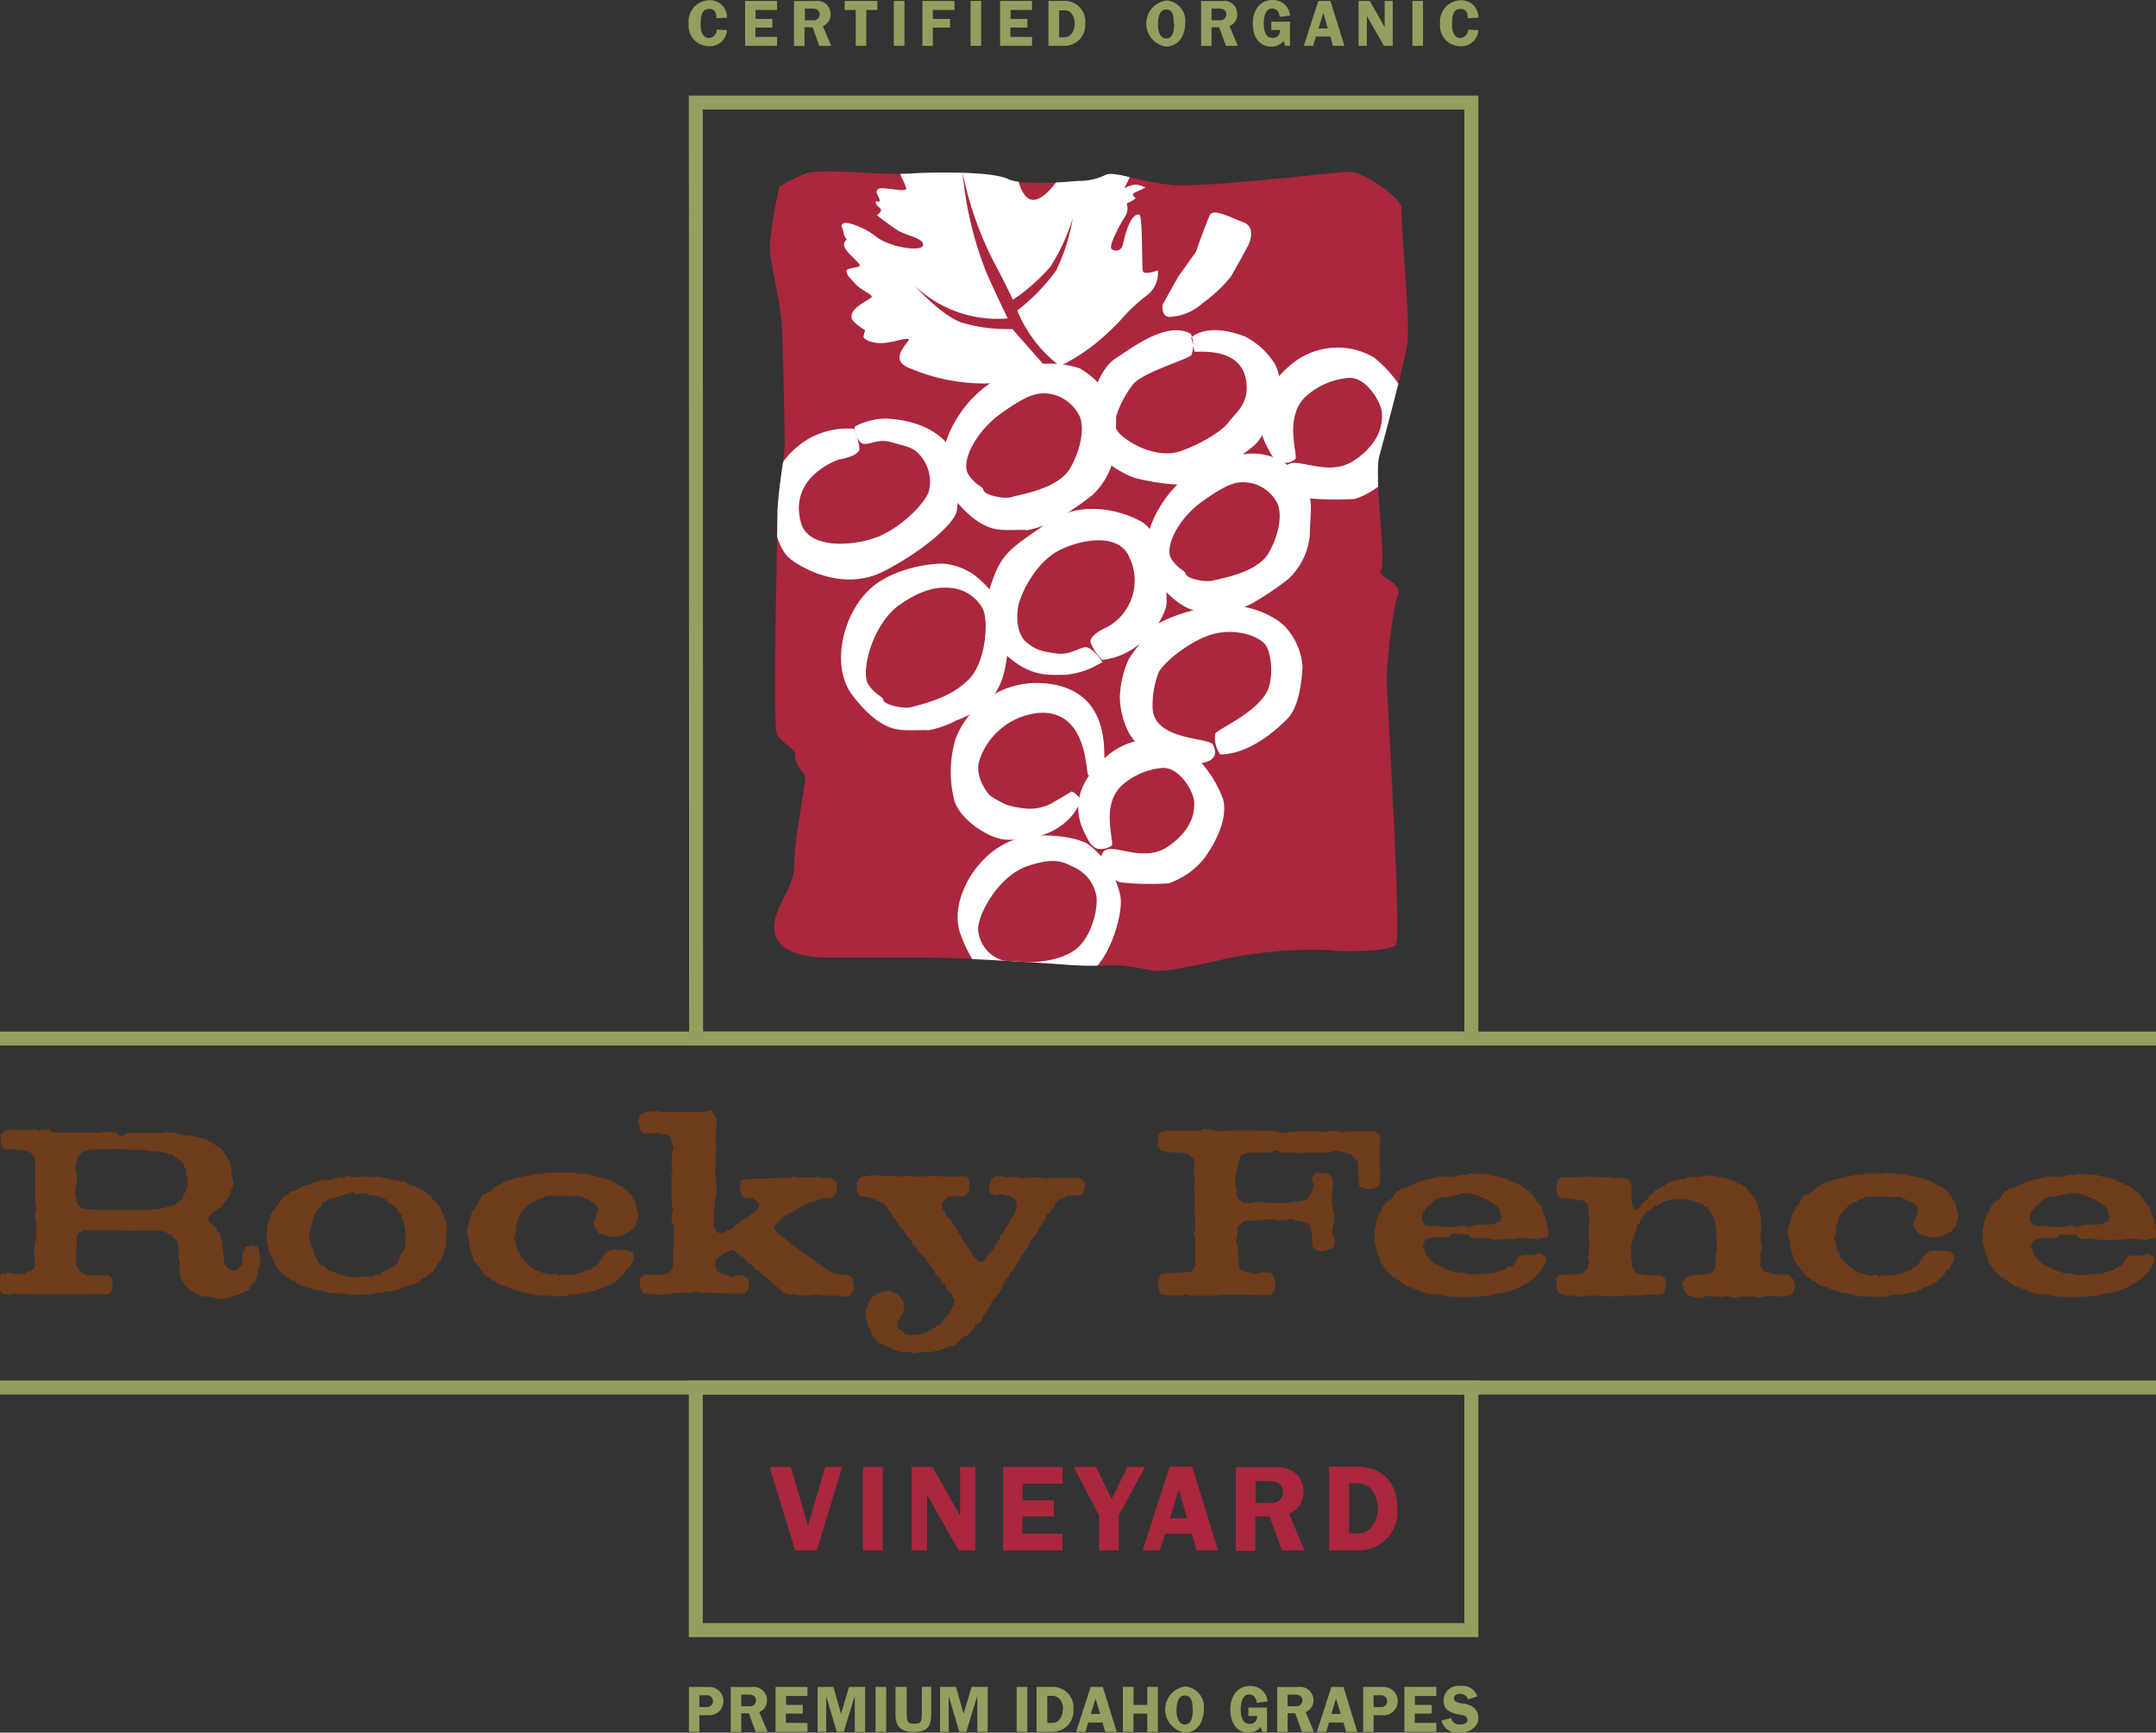
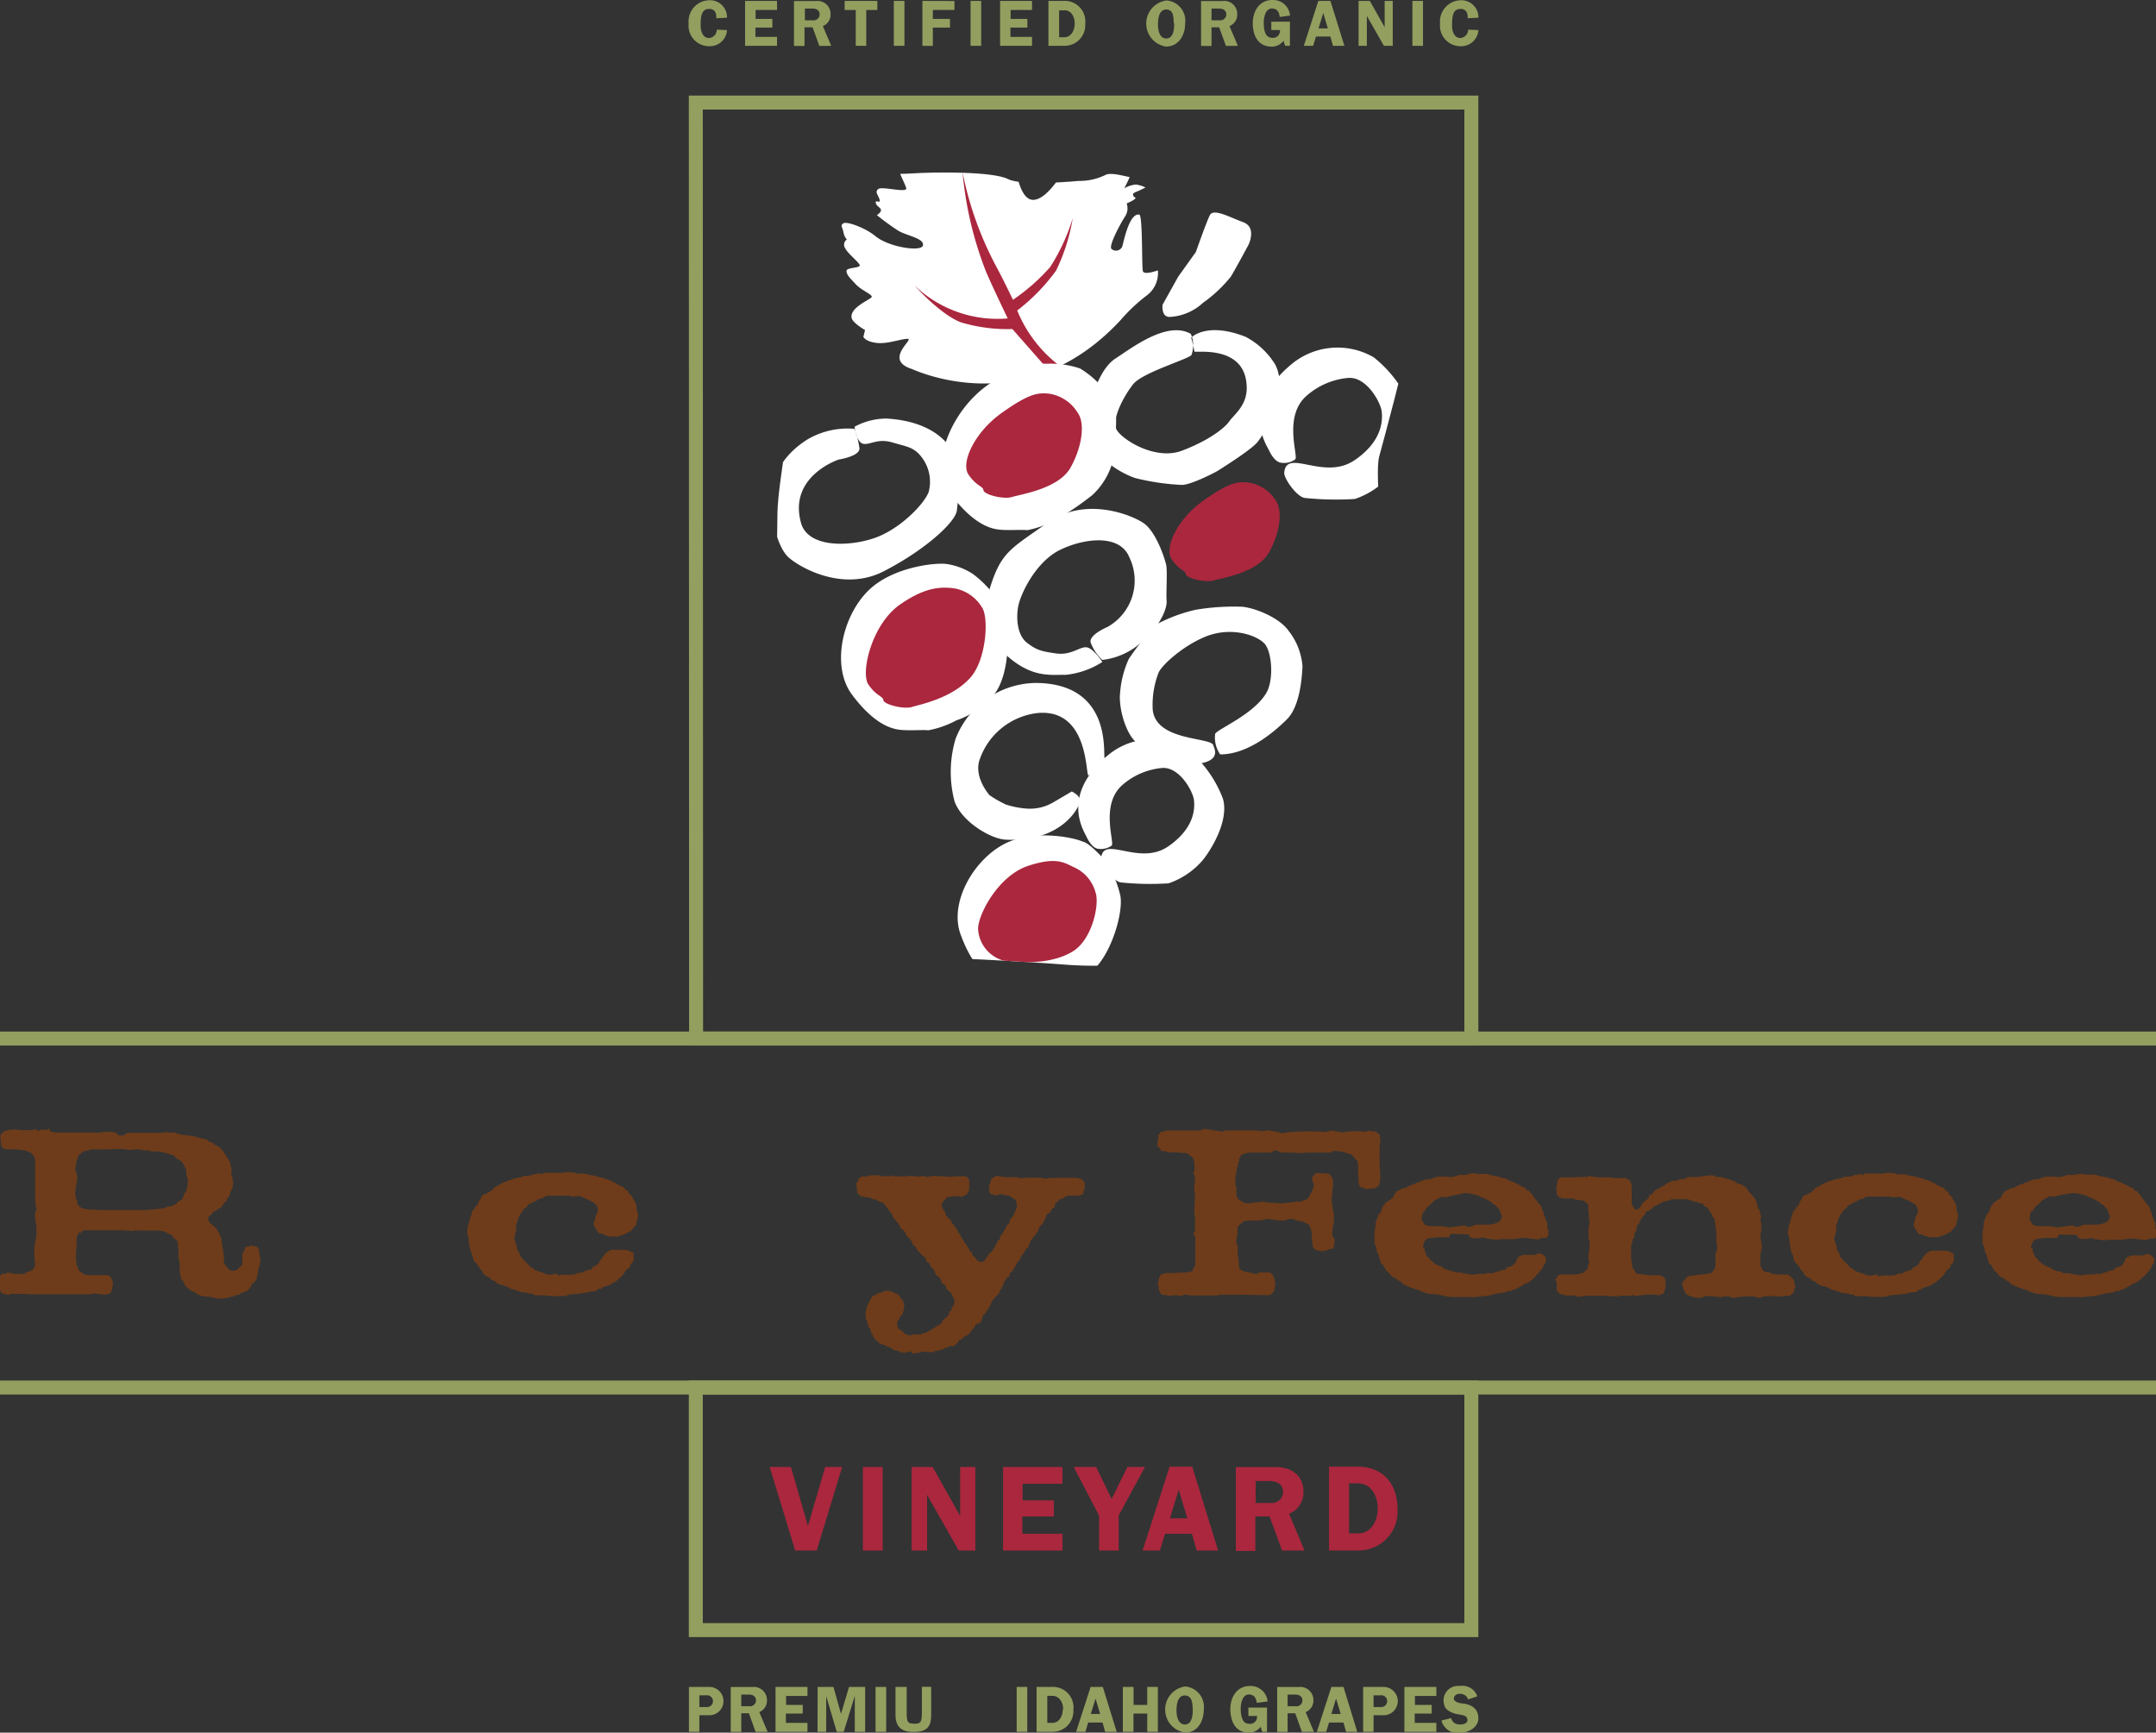
<svg xmlns="http://www.w3.org/2000/svg" id="Layer_1" data-name="Layer 1" viewBox="0 0 231.49 185.99">
  <rect x="0" y="0" width="231.49" height="185.99" fill="#333333" stroke="none" />
  <defs>
    <style>.cls-1,.cls-2,.cls-3{fill:none;}.cls-1{clip-rule:evenodd;}.cls-2,.cls-3{stroke:#929f5f;stroke-miterlimit:3.86;stroke-width:1.5px;}.cls-10,.cls-3,.cls-4,.cls-6,.cls-8{fill-rule:evenodd;}.cls-4,.cls-5{fill:#929f5f;}.cls-6,.cls-7{fill:#aa273e;}.cls-8{fill:#6e3c1a;}.cls-9{clip-path:url(#clip-path);}.cls-10{fill:#fff;}</style>
    <clipPath id="clip-path" transform="translate(-284.75 -307.02)">
      <path class="cls-1" d="M368.42,327.09s-1.2,5.38-1,7,1,5.18,1.2,7,.39,12.55.39,13.74-.79,5-.79,7.57-.5,20.82-.1,23.21c.13.81,1.52,1.55,2,2.19-.1,1.6,1.1,2.17,1.1,2.69,0,.8-1.2,6.68-1.2,9.47s-2.79,4.88-2,7.47,5.58,2.39,6.37,2.39h10c3.59,0,13.15.6,15.34.79a37.34,37.34,0,0,0,4.79,0,32.13,32.13,0,0,1,4,.6c1.39.2,4.78-.6,8.37-1.39a46.63,46.63,0,0,1,10.75-.8c1,.2,6.38.2,7-.6s-1-27.09-1-28.48.6-7.58,1.2-9-2.39-2-1.8-2.79-.79-10-.2-12.15,2.59-9.56,3-12-.79-13.54-.59-14.54-4-4-5.58-4-15.74,1.79-19.33,1.39-6.17-1.59-7-1a6.3,6.3,0,0,1-2.79.59s-6,.6-7.57-.2-7.57-.79-10.56-.59-9.56-.6-11.15,0A14.61,14.61,0,0,0,368.42,327.09Z" />
    </clipPath>
  </defs>
  <title>Rocky-Fence</title>
  <rect class="cls-2" x="74.71" y="148.94" width="83.27" height="26.04" />
  <polygon class="cls-3" points="74.74 111.48 74.71 11.01 157.98 11.01 157.98 111.48 74.74 111.48" />
  <line class="cls-2" y1="148.94" x2="231.49" y2="148.94" />
  <line class="cls-2" y1="111.48" x2="231.49" y2="111.48" />
  <path class="cls-4" d="M412,309.53a2.18,2.18,0,0,0-2-2.46,2.5,2.5,0,0,0-.06,4.95C411.35,312,412,310.77,412,309.53Zm-1.18,0c0,.71-.1,1.61-.84,1.62s-.91-.91-.9-1.55.14-1.57.9-1.56S410.75,308.82,410.77,309.49Z" transform="translate(-284.75 -307.02)" />
  <path class="cls-4" d="M417.66,311.94l-.9-2.12a1.31,1.31,0,0,0,.83-1.28,1.39,1.39,0,0,0-1.59-1.41h-2.29v4.82h1.12v-2h.82l.73,2Zm-1.24-3.38a.65.65,0,0,1-.72.64h-.87v-1.26h.81C416.14,307.94,416.41,308.18,416.42,308.56Z" transform="translate(-284.75 -307.02)" />
  <path class="cls-4" d="M423.26,308.69a1.82,1.82,0,0,0-1.91-1.67c-1.42,0-2.11,1.27-2.09,2.55s.56,2.45,2.05,2.46a1.59,1.59,0,0,0,1.25-.63l.17.54h.52v-2.59h-2v.89h.93v.12a.74.74,0,0,1-.81.72c-.61,0-.85-.45-.92-1.26s.12-2,1-1.88c.5.08.66.46.7.9Z" transform="translate(-284.75 -307.02)" />
  <path class="cls-4" d="M429.1,311.94l-1.5-4.82h-1.3l-1.56,4.82h1l.31-1h1.54l.28,1Zm-1.78-1.87h-1l.51-1.66Z" transform="translate(-284.75 -307.02)" />
  <polygon class="cls-4" points="149.54 4.92 149.54 0.1 148.67 0.1 148.67 2.92 147.08 0.1 145.87 0.1 145.87 4.92 146.76 4.92 146.76 1.71 148.59 4.92 149.54 4.92" />
  <rect class="cls-5" x="151.65" y="0.1" width="1.14" height="4.82" />
  <path class="cls-4" d="M443.49,310.25l-1.1-.05a.91.91,0,0,1-.84.9c-.66,0-.93-.71-.89-1.51,0-1,.18-1.6.88-1.61s.82.53.79,1l1.16-.06a1.84,1.84,0,0,0-2-1.87,2.28,2.28,0,0,0-2.12,2.5,2.2,2.2,0,0,0,2.21,2.43A1.85,1.85,0,0,0,443.49,310.25Z" transform="translate(-284.75 -307.02)" />
  <path class="cls-4" d="M362.81,310.25l-1.1-.05a.89.89,0,0,1-.83.9c-.66,0-.93-.71-.9-1.51,0-1,.19-1.6.89-1.61s.82.53.78,1l1.16-.06a1.83,1.83,0,0,0-2-1.87,2.27,2.27,0,0,0-2.12,2.5,2.2,2.2,0,0,0,2.21,2.43A1.84,1.84,0,0,0,362.81,310.25Z" transform="translate(-284.75 -307.02)" />
  <polygon class="cls-4" points="83.43 4.92 83.43 3.96 81.11 3.96 81.11 2.96 82.93 2.96 82.93 2.03 81.13 2.03 81.13 1.07 83.43 1.07 83.43 0.1 80 0.1 80 4.92 83.43 4.92" />
  <path class="cls-4" d="M374,311.94l-.9-2.12a1.32,1.32,0,0,0,.83-1.28,1.4,1.4,0,0,0-1.59-1.41H370v4.82h1.13v-2H372l.72,2Zm-1.24-3.38a.65.65,0,0,1-.72.64h-.87v-1.26H372C372.47,307.94,372.75,308.18,372.76,308.56Z" transform="translate(-284.75 -307.02)" />
  <polygon class="cls-4" points="94.2 1.07 94.2 0.1 90.69 0.1 90.69 1.07 91.88 1.07 91.88 4.92 93.01 4.92 93.01 1.07 94.2 1.07" />
  <rect class="cls-5" x="95.97" y="0.1" width="1.14" height="4.82" />
  <polygon class="cls-4" points="102.48 1.07 102.48 0.11 99.04 0.1 99.04 4.92 100.16 4.93 100.16 2.96 102 2.96 102 2.03 100.16 2.03 100.16 1.07 102.48 1.07" />
  <rect class="cls-5" x="104.21" y="0.1" width="1.14" height="4.82" />
  <polygon class="cls-4" points="110.81 4.92 110.81 3.96 108.49 3.96 108.49 2.96 110.31 2.96 110.31 2.03 108.51 2.03 108.51 1.07 110.81 1.07 110.81 0.1 107.38 0.1 107.38 4.92 110.81 4.92" />
  <path class="cls-4" d="M401.27,309.57a2.2,2.2,0,0,0-2.34-2.45h-1.61v4.82H399A2.22,2.22,0,0,0,401.27,309.57Zm-1.13,0c0,.72-.4,1.45-1.12,1.45h-.55v-2.89H399C399.74,308.09,400.14,308.79,400.14,309.53Z" transform="translate(-284.75 -307.02)" />
  <rect class="cls-5" x="109.16" y="181.08" width="1.14" height="4.82" />
  <path class="cls-4" d="M400,490.55a2.2,2.2,0,0,0-2.33-2.45h-1.62v4.82h1.71A2.23,2.23,0,0,0,400,490.55Zm-1.14-.05c0,.73-.39,1.46-1.11,1.46h-.55v-2.9h.54C398.51,489.06,398.9,489.77,398.9,490.5Z" transform="translate(-284.75 -307.02)" />
  <path class="cls-4" d="M404.65,492.92l-1.49-4.82h-1.31l-1.56,4.82h1l.3-1h1.54l.28,1ZM402.87,491h-1l.51-1.65Z" transform="translate(-284.75 -307.02)" />
  <polygon class="cls-4" points="124.32 185.9 124.32 181.08 123.18 181.08 123.18 183.01 121.71 183.01 121.71 181.08 120.56 181.08 120.56 185.9 121.7 185.9 121.7 183.94 123.18 183.94 123.18 185.9 124.32 185.9" />
  <path class="cls-4" d="M414,490.51a2.19,2.19,0,0,0-2-2.46,2.5,2.5,0,0,0,0,4.95C413.38,493,414,491.75,414,490.51Zm-1.18,0c0,.71-.11,1.61-.84,1.62s-.92-.91-.91-1.55.14-1.57.9-1.56S412.79,489.8,412.81,490.47Z" transform="translate(-284.75 -307.02)" />
  <path class="cls-4" d="M420.85,489.66a1.82,1.82,0,0,0-1.91-1.66c-1.42,0-2.12,1.27-2.09,2.55s.56,2.45,2,2.46a1.59,1.59,0,0,0,1.26-.63l.16.54h.52v-2.6h-2v.9h.93v.12a.74.74,0,0,1-.81.72c-.61,0-.85-.45-.93-1.26s.13-2,1-1.88c.5.08.66.46.7.89Z" transform="translate(-284.75 -307.02)" />
  <path class="cls-4" d="M425.83,492.92l-.89-2.12a1.32,1.32,0,0,0,.83-1.28,1.41,1.41,0,0,0-1.6-1.41h-2.29v4.82H423v-2h.82l.72,2Zm-1.24-3.38a.63.63,0,0,1-.71.63H423v-1.25h.81C424.31,488.92,424.59,489.16,424.59,489.54Z" transform="translate(-284.75 -307.02)" />
  <path class="cls-4" d="M430.48,492.92,429,488.1h-1.3l-1.56,4.82h1l.31-1H429l.28,1ZM428.7,491h-1l.5-1.65Z" transform="translate(-284.75 -307.02)" />
  <path class="cls-4" d="M434.83,489.63a1.53,1.53,0,0,0-1.51-1.53h-2.21v4.82h1.12v-1.78h1.1A1.52,1.52,0,0,0,434.83,489.63Zm-1.14,0a.63.63,0,0,1-.62.63h-.84V489H433A.62.62,0,0,1,433.69,489.64Z" transform="translate(-284.75 -307.02)" />
  <polygon class="cls-4" points="154.22 185.9 154.22 184.94 151.9 184.94 151.9 183.94 153.72 183.94 153.72 183.01 151.92 183.01 151.92 182.05 154.22 182.05 154.22 181.08 150.79 181.08 150.79 185.9 154.22 185.9" />
  <path class="cls-4" d="M443.48,491.37c-.06-1-.76-1.33-1.53-1.48-.15,0-1.26-.09-1.08-.67s1.26-.47,1.47.13l0,.1,1-.33,0-.08A1.67,1.67,0,0,0,441.5,488a1.56,1.56,0,0,0-1.69,2c.11.49.48.7.95.9s1.23.15,1.44.44c.34.46-.08.89-.94.77a.88.88,0,0,1-.67-.55l0-.12-1.05.26,0,.08a1.8,1.8,0,0,0,1.91,1.27C442.57,493,443.54,492.35,443.48,491.37Z" transform="translate(-284.75 -307.02)" />
  <path class="cls-4" d="M362.43,489.63a1.52,1.52,0,0,0-1.5-1.53h-2.21v4.82h1.12v-1.78h1.1A1.51,1.51,0,0,0,362.43,489.63Zm-1.13,0a.63.63,0,0,1-.62.63h-.84V489h.75A.63.63,0,0,1,361.3,489.64Z" transform="translate(-284.75 -307.02)" />
  <path class="cls-4" d="M367.17,492.92l-.9-2.12a1.32,1.32,0,0,0,.83-1.28,1.41,1.41,0,0,0-1.6-1.41h-2.29v4.82h1.13v-2h.82l.72,2Zm-1.25-3.38a.63.63,0,0,1-.71.63h-.87v-1.25h.81C365.64,488.92,365.92,489.16,365.92,489.54Z" transform="translate(-284.75 -307.02)" />
  <polygon class="cls-4" points="86.7 185.9 86.7 184.94 84.38 184.94 84.38 183.94 86.19 183.94 86.19 183.01 84.4 183.01 84.4 182.05 86.7 182.05 86.7 181.08 83.27 181.08 83.27 185.9 86.7 185.9" />
  <polygon class="cls-4" points="92.89 185.9 92.89 181.08 91.16 181.08 90.3 183.97 89.49 181.08 87.79 181.08 87.78 185.9 88.71 185.9 88.71 182.06 89.84 185.9 90.59 185.9 91.78 182.04 91.78 185.9 92.89 185.9" />
  <rect class="cls-5" x="94.01" y="181.08" width="1.14" height="4.82" />
  <path class="cls-4" d="M384.73,491.09v-3h-1v2.69c0,1.09-.1,1.29-.83,1.27s-.8-.18-.8-1.3V488.1H380.9v3c0,1.06.43,1.87,2,1.83C384.54,492.93,384.72,492.07,384.73,491.09Z" transform="translate(-284.75 -307.02)" />
-   <polygon class="cls-4" points="106.05 185.9 106.05 181.08 104.32 181.08 103.46 183.97 102.65 181.08 100.94 181.08 100.93 185.9 101.87 185.9 101.86 182.06 103 185.9 103.75 185.9 104.93 182.04 104.94 185.9 106.05 185.9" />
  <polygon class="cls-6" points="90.42 157.47 88.6 157.47 86.75 163.8 84.92 157.47 82.64 157.47 85.38 166.44 87.69 166.44 90.42 157.47" />
  <rect class="cls-7" x="92.65" y="157.47" width="2.12" height="8.97" />
  <polygon class="cls-6" points="104.72 166.44 104.72 157.47 103.09 157.47 103.09 162.71 100.13 157.47 97.88 157.47 97.88 166.44 99.54 166.44 99.54 160.46 102.94 166.44 104.72 166.44" />
  <polygon class="cls-6" points="114.08 166.44 114.08 164.64 109.77 164.64 109.77 162.78 113.15 162.78 113.15 161.05 109.8 161.05 109.8 159.27 114.08 159.27 114.08 157.47 107.7 157.47 107.7 166.44 114.08 166.44" />
  <polygon class="cls-6" points="122.94 157.47 121.05 157.47 119.36 160.9 117.69 157.47 115.29 157.47 118.01 162.7 118.01 166.44 120.12 166.44 120.12 162.66 122.94 157.47" />
  <path class="cls-6" d="M415.54,473.46l-2.78-9h-2.43l-2.9,9h1.85l.57-1.8h2.87l.52,1.8ZM412.23,470h-1.86l.94-3.08Z" transform="translate(-284.75 -307.02)" />
  <path class="cls-6" d="M424.82,473.46l-1.66-3.95a2.45,2.45,0,0,0,1.54-2.39c0-1.47-1-2.62-3-2.62h-4.26v9h2.1V469.8h1.52l1.35,3.66Zm-2.31-6.29a1.18,1.18,0,0,1-1.32,1.18h-1.62V466h1.51C422,466,422.5,466.45,422.51,467.17Z" transform="translate(-284.75 -307.02)" />
  <path class="cls-6" d="M434.8,469c0-2.58-1.43-4.55-4.35-4.55h-3v9h3.16A4.17,4.17,0,0,0,434.8,469Zm-2.12-.08c0,1.35-.73,2.7-2.08,2.7h-1v-5.37h1C432,466.29,432.68,467.6,432.68,469Z" transform="translate(-284.75 -307.02)" />
  <path class="cls-8" d="M290,428.18c-.18,0-.12.12-.26.12l-.66,0c-.12,0-.09.14-.2.14s-.18-.2-.26-.2-.38.09-.6.09h-.87c-.2,0-.6-.06-.94-.06a5.13,5.13,0,0,0-.61.06c-.14,0-.14.08-.23.08a.44.44,0,0,0-.23.09c0,.06-.14.11-.23.2s-.11.2-.11.46.06.46.06.69.08.2.08.26a.13.13,0,0,0,.12.14c.11,0,.23.14.31.14h.69c.26,0,.92.06,1,.06s.23.06.37.06a.59.59,0,0,1,.31.14.76.76,0,0,0,.29.09c.06,0,.15.17.17.2a.61.61,0,0,1,.21.2,1.22,1.22,0,0,1,.11.49c0,.23,0,.6,0,.8s0,.55,0,.89v1.44c0,.31,0,.8,0,1s.06.58.06.69.11.23.11.34-.14.18-.14.29-.06.23-.06.4.09.46.09.64.08.25.08.48,0,.84,0,1-.08.4-.08.51-.09.32-.09.46-.08.41-.08.52.05.75.05.89.06.72.06.8a.85.85,0,0,1-.14.38,1.58,1.58,0,0,0-.12.2c-.11,0-.17,0-.17.06s-.29.08-.43.14-.17.2-.43.2l-.92,0c-.11,0-.23-.08-.37-.08s-.26-.06-.38-.06-.14.17-.23.17-.11-.06-.2-.06a.33.33,0,0,0-.28.15.38.38,0,0,0-.12.26c0,.08,0,.31,0,.43s-.06.63-.06.74.09.15.09.23.11.12.11.2.06.12.15.12.17.08.34.08.23.09.32.09.17-.12.26-.12l.31,0h.89c.26,0,.92.05,1.15.05l1.49,0,1.15,0,1.38,0h1.75c.52,0,.4-.08.8-.08a6,6,0,0,1,.61.06c.2,0,.46.05.6.05a1.23,1.23,0,0,0,.46-.14c.11-.06.14-.17.2-.29a.79.79,0,0,0,.08-.34c0-.12.06-.37.06-.55s-.11-.23-.11-.31a.47.47,0,0,0-.2-.29c-.12-.09-.09-.17-.23-.17s-.49,0-.78,0l-1.35,0c-.23,0-.26-.09-.37-.09s-.14-.05-.2-.11-.2-.14-.32-.23-.14-.11-.14-.17a.48.48,0,0,0-.09-.29.33.33,0,0,1-.11-.26c0-.14-.06-.46-.06-.57s0-.49,0-.72.06-.4.06-.69,0-.72,0-.86a.53.53,0,0,1,.14-.32.22.22,0,0,0,.06-.17c0-.05,0-.11.06-.11s.06.06.17.06.06-.09.09-.12a.4.4,0,0,1,.14-.11,1,1,0,0,1,.37-.06c.21,0,.46,0,.78,0h.95l1,0,.92,0c.32,0,.95.06,1.09.06h.46c.06,0,.09-.12.17-.12s0,.09.09.09l1.38,0h1c.2,0,.26.08.37.08a.77.77,0,0,1,.41.15,1.07,1.07,0,0,0,.43.17c.08,0,.17.11.26.29s.34.28.43.37a.91.91,0,0,1,.11.49c0,.14.06.51.06.69s0,.34,0,.51a2.09,2.09,0,0,0,.08.49,1.47,1.47,0,0,1,.06.4v.72a1.83,1.83,0,0,0,.06.4c0,.09.08.2.08.32s.09.17.18.28a2.38,2.38,0,0,1,.23.49c0,.12.2.2.28.29l.2.2s.06,0,.18.09a.59.59,0,0,0,.25.14c.15,0,.26.17.49.29a1.68,1.68,0,0,0,.63.2c.18,0,.38.06.66.06s.35.11.49.11.2.09.38.09.51-.06.74-.06a2.09,2.09,0,0,0,.46-.09,3.4,3.4,0,0,1,.49-.11c.11,0,.08-.12.17-.12s.2-.05.32-.05.17,0,.17-.06.06-.12.14-.12a.29.29,0,0,0,.2-.05,1.44,1.44,0,0,1,.38-.15c.08,0,.23-.23.34-.34a.85.85,0,0,0,.2-.35c0-.08.23-.23.32-.31a1.2,1.2,0,0,0,.23-.37c0-.12.05-.35.08-.44a1.14,1.14,0,0,0,.06-.37,3.86,3.86,0,0,1,.09-.43c0-.06.11-.11.11-.26s.06-.43.06-.51-.09-.35-.09-.44-.05-.25-.05-.4a1.09,1.09,0,0,0-.15-.46.36.36,0,0,0-.23-.14l-.23,0c-.06,0-.17-.12-.26-.12s-.08.15-.17.15a1.33,1.33,0,0,0-.26,0c-.23,0-.2.14-.23.26s-.11.14-.14.26-.14.23-.14.34,0,.17,0,.35,0,.45,0,.63-.15.23-.23.31a2.77,2.77,0,0,1-.4.38,1.18,1.18,0,0,1-.38.08c-.11,0-.28-.08-.34-.08s-.15-.18-.2-.23-.18-.15-.2-.21a1.15,1.15,0,0,0-.15-.2,1,1,0,0,1-.08-.4c0-.08,0-.26,0-.34s-.06-.49-.06-.61-.09-.31-.09-.51-.06-.26-.06-.4-.05-.35-.05-.46-.09-.2-.15-.35,0-.2-.14-.31a.46.46,0,0,1-.17-.32.58.58,0,0,0-.23-.26c-.09-.05-.17-.17-.32-.28s-.26-.29-.34-.35-.06-.34-.06-.43.14-.17.23-.23a.73.73,0,0,0,.23-.29c0-.08.2-.11.29-.14a1,1,0,0,0,.26-.23.32.32,0,0,1,.25-.09c.06,0,.18-.2.26-.31a1.58,1.58,0,0,1,.26-.35c.14-.11.2-.14.23-.31s.14-.2.2-.29a1.32,1.32,0,0,0,.12-.31c0-.12.11-.26.11-.32s.14-.2.14-.29.09-.31.09-.46-.06-.43-.06-.57-.17-.2-.17-.29a5.5,5.5,0,0,0,.06-.57,2.6,2.6,0,0,0-.09-.46,2.21,2.21,0,0,0-.08-.37c0-.09-.12-.18-.12-.21a.93.93,0,0,0-.14-.25c-.09-.06-.09-.15-.12-.2a2.73,2.73,0,0,0-.26-.41,2.42,2.42,0,0,0-.57-.63c-.23-.14-.34-.14-.43-.23s-.17-.2-.32-.23a.73.73,0,0,1-.4-.2.66.66,0,0,0-.34-.17,1.41,1.41,0,0,1-.49-.12c-.12-.05-.26-.05-.46-.11a1.73,1.73,0,0,0-.52-.11,4.29,4.29,0,0,0-.48-.06,3.23,3.23,0,0,1-.75-.12l-.29-.08a1.93,1.93,0,0,0-.34-.09l-.55,0c-.14,0-.23-.08-.28-.08a2.4,2.4,0,0,1-.78.11l-1.89,0-1.35,0c-.46,0-.41.28-.52.28l-.49,0c-.14,0-.23-.28-.34-.28s-.32-.11-.52-.11-.37,0-.66,0-.43.08-.75.08h-2.46l-2,0c-.2,0-.31-.08-.54-.08S290.12,428.18,290,428.18Zm7.23,2.18c.26,0,.4,0,.63,0s.6.09.83.09.58-.06.84-.06.57.12.94.12.4.11.61.11a5.32,5.32,0,0,1,.66,0c.23,0,.51.12.66.12a2,2,0,0,1,.51.17c.18.06.43.08.52.17a3.22,3.22,0,0,0,.32.32c.11.08.37.17.48.31a1.52,1.52,0,0,1,.32.49c0,.14.2.29.2.4V433c0,.09.06.23.06.32s.14.26.14.34-.06.15-.06.32,0,.17,0,.31-.09.26-.09.38a.44.44,0,0,1-.11.31.53.53,0,0,0-.23.4c0,.12-.09.15-.12.29a.42.42,0,0,1-.29.26.38.38,0,0,0-.25.17c-.06.09-.09.15-.18.17a3.51,3.51,0,0,1-.34.18,1.66,1.66,0,0,1-.46.08c-.2,0-.2.15-.37.15s-.41.08-.49.08a3,3,0,0,1-.49.06c-.26,0-.89.09-1.12.09H298.5l-1.12,0h-.92l-.8,0c-.23,0-.8-.05-1.15-.05a8.85,8.85,0,0,1-.89-.12c-.08,0-.14-.09-.23-.14a1.56,1.56,0,0,1-.26-.23.61.61,0,0,1-.08-.35c0-.08-.12-.25-.12-.34a4,4,0,0,1-.11-.46c0-.17.06-.72.06-.8s.11-.35.11-.49.06-.23.06-.4-.06-.41-.06-.52-.14-.23-.14-.4.06-.55.06-.66.11-.29.11-.38.09-.25.09-.31a.34.34,0,0,1,.14-.29,1.47,1.47,0,0,0,.29-.23.63.63,0,0,1,.31-.17c.09,0,.29-.06.38-.06s.14-.11.25-.11l.95,0c.26,0,.55,0,.86,0S296.67,430.36,297.24,430.36Z" transform="translate(-284.75 -307.02)" />
-   <path class="cls-8" d="M323.9,433.32c-.2,0-.2-.12-.32-.12s-.08.12-.17.12a3,3,0,0,1-.66.09c-.37,0-.29-.15-.46-.15s-.2,0-.37,0-.12.2-.29.2,0-.11-.2-.11-.26.14-.72.14c-.23,0-.25.18-.46.18l-.77,0c-.23,0-.46.17-.69.2a1.59,1.59,0,0,0-.6.2,1.31,1.31,0,0,1-.58.2c-.2,0-.4.2-.57.23s-.26,0-.34.17-.58.23-.69.23-.23.17-.29.26-.23.14-.4.23-.23.26-.37.43a2.94,2.94,0,0,0-.32.49c-.14.2-.2.08-.23.28s-.26.26-.29.32-.11.34-.2.34-.14.15-.14.26-.17.58-.17.69-.15.29-.15.43-.06.58-.06.92.06.86.06,1,.15.49.15.64.08.14.11.25a.71.71,0,0,0,.17.35c.12.11.15.4.23.54a4.79,4.79,0,0,0,.26.55,2.46,2.46,0,0,1,.29.46,5.17,5.17,0,0,0,.57.54c.15.15.26.29.38.29a.4.4,0,0,1,.31.14c.12.12.09.18.26.18s.31,0,.37.17.58.31.58.31a1,1,0,0,0,.43.23,2.2,2.2,0,0,1,.63.12,1.1,1.1,0,0,0,.43.14c.11,0,.37.09.6.09s.46.2.63.2.49.09.69.09.92.05,1.24.05.37.15.57.15.63-.06.95-.06h1c.44,0,.29-.09.52-.09s.49-.11.78-.11.4-.12.66-.12.43-.05.57-.05a.47.47,0,0,0,.32-.12c.05-.06.34-.06.48-.08a3.6,3.6,0,0,0,.58-.26,8,8,0,0,1,.86-.23c.23-.09.43-.2.63-.29s.17-.11.23-.26.43-.2.52-.2.11-.17.2-.23.14-.17.23-.2.08-.14.23-.14.14-.09.14-.17a.3.3,0,0,1,.23-.23c.11,0,0-.15.11-.23s.09-.21.26-.35a.88.88,0,0,0,.26-.46,1.53,1.53,0,0,1,.2-.37.55.55,0,0,0,.09-.29c0-.08.06-.31.06-.43s.17-.23.17-.4,0-.4,0-.66v-.58a3.13,3.13,0,0,1,.05-.43,4,4,0,0,0,.06-.4c0-.17-.14-.23-.14-.43s-.17-.37-.17-.54-.15-.29-.21-.41a2,2,0,0,0-.31-.71,2.17,2.17,0,0,0-.23-.2.53.53,0,0,0-.17-.32,2,2,0,0,0-.32-.26c-.2-.11-.14-.14-.14-.23s-.06-.2-.17-.2a.3.3,0,0,1-.23-.11,1.25,1.25,0,0,0-.43-.35,4.12,4.12,0,0,0-.64-.34c-.17-.06-.17-.17-.28-.17s-.06,0-.2,0-.46-.29-.61-.29-.2,0-.23-.09a.17.17,0,0,0-.17-.14c-.14,0-.17.06-.29.06s-.17-.12-.28-.12-.4-.05-.55-.05a.38.38,0,0,1-.26-.09s0-.09-.31-.09-.52-.14-.69-.14-.26-.06-.46-.06-.26.09-.54.09S324.47,433.32,323.9,433.32ZM322.55,435c.2,0,.35.18.49.18s.37-.06.75-.06a.79.79,0,0,1,.54.14,1.62,1.62,0,0,0,.75.09c.17,0,.26.14.37.14a1.43,1.43,0,0,1,.63.23c.15.12.26.14.29.23s.14.26.29.26.23.08.4.23a1.24,1.24,0,0,1,.4.52c0,.17.29.28.37.48a1.68,1.68,0,0,1,.18.61c0,.17.14.25.14.4s.11.34.11.49,0,.37,0,.51.15.15.15.23-.12,0-.12.09c0,.43,0,.66,0,1s-.14.31-.17.43a1.1,1.1,0,0,1-.2.31,1.73,1.73,0,0,0-.26.4c-.06.18-.06.29-.14.35s-.09,0-.09.26-.11.17-.17.25a.57.57,0,0,1-.26.23c-.09,0-.17,0-.2.06l-.34.23c-.06,0-.21,0-.29.09a1.15,1.15,0,0,1-.35.2c-.17.06-.34.34-.43.34s-.11-.08-.23-.08-.2.2-.34.2l-.6,0c-.18,0-.89.08-1.18.08s-.89-.08-1.06-.08-.26-.15-.43-.15a1.7,1.7,0,0,1-.49-.11c-.09,0-.14-.17-.32-.17a1.42,1.42,0,0,1-.57-.18,1.37,1.37,0,0,1-.49-.31.46.46,0,0,0-.4-.26c-.09,0-.2-.2-.32-.32a.88.88,0,0,1-.2-.31,1.35,1.35,0,0,0-.11-.32c-.06-.08-.12-.08-.15-.23a1.71,1.71,0,0,0-.14-.51,1.69,1.69,0,0,0-.17-.29.85.85,0,0,1-.09-.43.55.55,0,0,0-.06-.26.63.63,0,0,1-.11-.26c0-.08,0-.26,0-.43a4.48,4.48,0,0,1,.12-.57c0-.09.14-.23.14-.29a1.86,1.86,0,0,1,.06-.43c0-.06.08-.23.14-.4s0-.26.12-.38.2-.37.28-.51.15-.29.26-.29.23-.11.23-.29.23-.28.32-.34a3.8,3.8,0,0,1,.63-.32,2.52,2.52,0,0,1,.63-.14,5.78,5.78,0,0,0,.75-.26,5.56,5.56,0,0,1,.63-.14C322.29,435.13,322.41,435,322.55,435Z" transform="translate(-284.75 -307.02)" />
  <path class="cls-8" d="M343.66,432.92l-.49,0c-.11,0-.14.17-.2.17s-.06-.12-.2-.12-.35.09-.6.09-.32.14-.43.14-.58.06-.75.06-.2.14-.35.14-.34.09-.51.09-.23.09-.4.14a2.88,2.88,0,0,0-.58.18c-.23.11-.52.2-.57.25a3.22,3.22,0,0,1-.63.35c-.15.08-.29.31-.49.46a3.65,3.65,0,0,1-.75.37c-.11,0-.17.09-.26.23s-.05.23-.14.32a.58.58,0,0,0-.2.34c0,.12-.14.35-.23.35s-.11.05-.11.17-.12.14-.21.23a1.31,1.31,0,0,0-.2.54c0,.12-.14.2-.14.35a1.93,1.93,0,0,1-.09.43c0,.14-.11.17-.11.31s-.12.55-.12.75.15.46.15.69.08.49.08.66.12.4.12.57.08.23.14.35a3.06,3.06,0,0,1,.17.63.57.57,0,0,0,.23.37.71.71,0,0,1,.23.29c0,.11.12,0,.15.14a.77.77,0,0,0,.2.35,1.32,1.32,0,0,1,.17.17c.06.09.06.2.14.29a1.65,1.65,0,0,0,.32.26c.11.05.46.2.46.25a.18.18,0,0,0,.17.18.61.61,0,0,1,.43.25,1.71,1.71,0,0,0,.69.29c.17,0,.46.17.57.2s.32.2.43.2a.36.36,0,0,1,.29.09.94.94,0,0,0,.35.08.86.86,0,0,0,.37.15c.17,0,.32.06.46.06s.34.11.57.11.2,0,.2.06.18.11.26.11l.78,0c.2,0,.89.09,1.15.09h1c.52,0,.52-.17.72-.17s.43-.06.77-.06.61-.12.87-.12.25-.11.45-.11.32-.06.49-.06a.45.45,0,0,0,.32-.09c.06-.05.11-.17.2-.17h.26c.06,0,.11-.14.26-.2s.6-.17.74-.23.23-.2.38-.26a1.15,1.15,0,0,0,.43-.28c.11-.12.43-.35.51-.46a2.91,2.91,0,0,0,.32-.46,1,1,0,0,1,.37-.35.61.61,0,0,0,.2-.4c0-.08.18-.14.23-.26a.54.54,0,0,0,.09-.31v-.52c0-.2-.12-.2-.2-.2s-.09-.14-.23-.14-.26-.12-.43-.12-.2,0-.43,0l-1,0c-.26,0-.29.15-.4.15s-.14.08-.23.14-.17.09-.2.2a1.49,1.49,0,0,1-.26.32s0,.17-.06.2-.2.08-.23.23a.38.38,0,0,1-.2.31c-.14.09-.23.21-.37.23s-.14,0-.2.18-.26.14-.43.2a2.58,2.58,0,0,0-.52.2.49.49,0,0,1-.29.11c-.08,0-.22,0-.25,0s-.2.06-.26.12a1.38,1.38,0,0,1-.52.08l-1,0c-.12,0-.09.09-.26.09s-.23-.2-.34-.2-.41.11-.64.11a1.66,1.66,0,0,1-.63-.14,1.77,1.77,0,0,0-.37-.12,4.1,4.1,0,0,0-.46-.17.56.56,0,0,1-.32-.17c-.08-.09-.11-.17-.2-.17s-.17,0-.28-.2a3.78,3.78,0,0,0-.49-.49,4.79,4.79,0,0,1-.4-.46c-.06-.09-.12-.12-.12-.2a.77.77,0,0,0-.17-.4.68.68,0,0,1-.17-.44,1.91,1.91,0,0,0-.12-.51,1.08,1.08,0,0,1-.14-.46,2.34,2.34,0,0,1,.11-.43c0-.06.09-.37.09-.46s0-.43,0-.55.17-.34.17-.46a1,1,0,0,1,.17-.45c.09-.12.06-.21.15-.29a.83.83,0,0,0,.23-.32.43.43,0,0,1,.28-.26c.15-.05.17-.23.26-.31a.89.89,0,0,1,.37-.23,1.73,1.73,0,0,1,.41-.2.34.34,0,0,0,.25-.15,1.39,1.39,0,0,1,.46-.17c.18,0,.29-.17.38-.2a.75.75,0,0,1,.34-.06c.17,0,.49,0,.81,0s.71,0,.91,0,.49,0,.61,0,.17.12.28.12.09-.12.15-.12.11.09.17.09.09-.06.26-.06a.93.93,0,0,1,.51.14,2.73,2.73,0,0,0,.52.23,5.51,5.51,0,0,1,.55.29,1.05,1.05,0,0,1,.43.4,1.33,1.33,0,0,1,.11.43,1.52,1.52,0,0,1-.2.58,1,1,0,0,0-.11.43c0,.14-.15.29-.15.46a.94.94,0,0,0,.23.54c.12.15.17.29.26.4s.09.12.2.12a.49.49,0,0,1,.29.06c.14.05.26.17.4.17s.23.09.34.09l.78,0c.26,0,.23-.11.43-.11s.17-.09.29-.12a.76.76,0,0,0,.34-.14,1.4,1.4,0,0,1,.35-.17.72.72,0,0,0,.2-.17,1.43,1.43,0,0,1,.28-.35.49.49,0,0,0,.2-.4c0-.09.12-.34.12-.49s.06-.26.06-.43-.12-.26-.12-.4-.06-.37-.06-.52a.71.71,0,0,0-.17-.4c-.05-.09-.05-.23-.11-.26a.25.25,0,0,1-.14-.2c0-.11-.09-.2-.24-.31a.46.46,0,0,1-.2-.35c0-.11-.08-.11-.17-.11s-.2-.18-.26-.26a1,1,0,0,0-.46-.26,1.92,1.92,0,0,1-.43-.23c-.05-.09-.25-.14-.37-.17s-.09-.12-.2-.15-.55-.2-.63-.2-.17-.11-.35-.11a8,8,0,0,1-.8-.23c-.23,0-.52-.09-.63-.09s-.15-.11-.35-.11-.31,0-.74,0c-.17,0-.2-.11-.35-.11s-.57-.06-.8-.06-.4.08-.6.08h-.63A5.9,5.9,0,0,0,343.66,432.92Z" transform="translate(-284.75 -307.02)" />
-   <path class="cls-8" d="M361,426.2c-.23,0-.43.17-.69.17H359l-1.93,0c-.37,0-1.15,0-1.4,0a2.13,2.13,0,0,0-.43-.09c-.26,0-.43.06-.72.06a1.71,1.71,0,0,0-.81.23c-.25.11-.28.31-.34.46s-.12.2-.12.31.06.23.06.35.12.17.12.34a.81.81,0,0,0,.26.46c.08.09.14.17.25.17s.21,0,.32,0,.23.09.31.09.18-.09.24-.09l.25,0c.06,0,.26,0,.49,0s.26.15.35.15.14-.06.23-.06a.84.84,0,0,1,.28.11.66.66,0,0,1,.32.32,1,1,0,0,1,.11.46.32.32,0,0,0,.15.28s.08.06.08.23-.11.32-.11.46-.09.26-.09.46v1.07c0,.17.06.31.06.43s.09.05.09.2-.18,0-.18.17v1.26c0,.29,0,.92,0,1.26s.06.69.06.87.12.31.12.45-.06.18-.06.32-.12.37-.12.58.06.34.06.51.15.17.15.32.08.26.08.4,0,.52,0,.83v.92c0,.34-.11.46-.11.8s0,.81,0,1,.08.09.08.2-.14.12-.14.23,0,.12,0,.29a.44.44,0,0,1-.26.34c-.14.09-.23.17-.35.17s-.28.15-.43.15-.6,0-.91,0l-.95,0c-.2,0-.23.14-.37.23s-.21.06-.21.2,0,.2,0,.43,0,.43,0,.54.18.21.18.32a.26.26,0,0,0,.11.23c.06,0,.12.09.2.09s.18,0,.52,0,.63.06.8.06.2.09.32.09.34-.06.49-.06a3.39,3.39,0,0,1,.66-.09c.4,0,.23-.08.46-.08s.4,0,.6,0h1c.29,0,.18-.09.38-.09s.14-.06.37-.06.12.15.26.15.17,0,.46,0h1.32c.37,0,.74.08,1.06.08s.6,0,.92,0h1c.12,0,.26-.2.38-.26s.11-.11.11-.2.06-.28.06-.46,0-.28,0-.45a.46.46,0,0,0-.17-.32c-.09-.09-.12-.14-.23-.14s-.15-.15-.32-.15-.29,0-.52,0a.28.28,0,0,0-.28.15c-.06.06-.2,0-.43,0s-.15-.12-.35-.12-.08-.14-.34-.14-.26-.15-.4-.15-.15,0-.23-.14-.15-.2-.23-.31a1.08,1.08,0,0,1-.09-.52c0-.12,0-.32.11-.43s.15-.17.26-.23.2-.2.26-.23a1.29,1.29,0,0,1,.43-.26c.2-.06.32-.17.43-.2s.2-.12.35-.12.37.23.48.26.26.23.35.35.26.08.31.14a4.2,4.2,0,0,0,.29.32c.09.05.23.28.38.37a2.23,2.23,0,0,1,.51.4,1.22,1.22,0,0,0,.43.38.26.26,0,0,1,.23.14,1.66,1.66,0,0,0,.2.26,5.11,5.11,0,0,0,.46.31c.15.09.35.38.43.43s.26.26.43.4.38.29.46.35a2.81,2.81,0,0,1,.43.37.55.55,0,0,0,.38.15c.17,0,.17.17.28.17a3.33,3.33,0,0,1,.43-.06c.29,0,.58.12.75.12h.92c.34,0,.32-.06.66-.06s.14,0,.37,0,.63.09.83.09.44,0,.58,0,.37,0,.63,0,.23.11.46.11.55,0,.66,0,.14-.12.26-.12.08-.14.17-.23a.6.6,0,0,0,.17-.29,2.87,2.87,0,0,0,.09-.37c0-.11-.09-.4-.09-.52s-.08-.28-.08-.4-.09-.14-.15-.17-.11-.14-.26-.14-.17-.12-.4-.12-.4,0-.54,0,0-.11-.4-.11a.57.57,0,0,1-.38-.12.32.32,0,0,0-.23-.11c-.17,0-.31-.2-.51-.29s-.41-.29-.61-.4-.11-.2-.25-.2-.23-.26-.44-.4a4.09,4.09,0,0,0-.48-.29c-.23-.12-.23-.23-.32-.26s-.17-.06-.2-.11a.33.33,0,0,0-.2-.18c-.12,0-.14-.11-.32-.17a2.11,2.11,0,0,1-.43-.37c-.11-.12-.11-.17-.28-.2s-.18-.06-.21-.12-.14-.14-.2-.2-.31-.23-.43-.34,0-.12-.14-.12a.28.28,0,0,1-.23-.11,2.81,2.81,0,0,0-.29-.26c-.08-.06-.23-.26-.31-.34a.64.64,0,0,1-.15-.43c0-.15.09-.21.18-.29a2.65,2.65,0,0,1,.34-.32c.14-.11.32-.4.46-.51a.86.86,0,0,1,.37-.15c.06,0,.06-.14.23-.17a.94.94,0,0,0,.38-.14c.05-.06.34-.21.48-.35s.23-.2.32-.2a.89.89,0,0,0,.34-.14c.06,0,.12-.12.21-.12a1.08,1.08,0,0,0,.28-.11.77.77,0,0,1,.35-.15.84.84,0,0,0,.43-.14.61.61,0,0,1,.4-.09c.14,0,.23-.17.4-.17l.43,0c.12,0,.2-.05.37-.05a.57.57,0,0,0,.38-.18c.11-.08.17-.11.2-.25s.14-.23.14-.38.06-.4.06-.57-.12-.2-.14-.32a.42.42,0,0,0-.26-.26c-.12,0-.18-.17-.32-.17h-.83c-.35,0-.26-.17-.43-.17s-.06.11-.32.11l-.89,0h-1.09c-.23,0-.17-.11-.34-.11s-.17.14-.38.14-.63,0-1,0-.78.06-1.21.06h-1.63c-.18,0-.58.11-.86.11a2.38,2.38,0,0,0-.52.09c-.12,0-.15.09-.15.17s-.08.29-.08.46.08.52.08.63.12.23.12.32.06.17.11.17.15.17.32.17h.55a.78.78,0,0,1,.43.17,3.56,3.56,0,0,1,.31.26.48.48,0,0,1,.12.38c0,.2-.18.31-.23.43a.86.86,0,0,1-.38.34,1,1,0,0,0-.34.26c-.11.11-.26.32-.43.34a.69.69,0,0,0-.37.15.43.43,0,0,0-.26.23.9.9,0,0,1-.46.34c-.2.06-.15.17-.23.29a2.83,2.83,0,0,1-.66.26c-.17.05-.23.17-.35.23a1.77,1.77,0,0,1-.51.05c-.23,0-.26-.11-.35-.23a2.77,2.77,0,0,0-.2-.34,2.74,2.74,0,0,1-.08-.75c0-.28,0-.69,0-1s.11-.35.11-.66.09-.46.09-.72.11-.34.11-.6,0-.4,0-.63-.09-.78-.09-1.15c0-.17-.11-.52-.11-.75a4,4,0,0,1,.06-.43c0-.14.05-.29.05-.49s-.08-.48-.08-.6.14-.32.14-.49-.06-.51-.06-.74v-1c0-.23.09-.54.09-.83s0-.66,0-.78-.15-.25-.17-.37a.62.62,0,0,0-.26-.29C361.24,426.26,361.3,426.2,361,426.2Z" transform="translate(-284.75 -307.02)" />
  <path class="cls-8" d="M388.45,433.29a2.45,2.45,0,0,0-.54,0c-.23,0-.38,0-.46,0s-.46.06-.58.06-.83-.06-1.12-.06-.37-.05-.63-.05c-.43,0-.6.11-.86.11s-.11-.09-.31-.09-.41.06-.69.06-.52-.08-.69-.08-.37.05-.6.05l-.75,0c-.2,0-.49,0-.57,0s-.09-.11-.18-.11-.06.11-.14.11h-.83c-.18,0-.06-.11-.41-.11l-.86,0c-.11,0-.2.12-.37.12l-.55,0c-.11,0-.2.14-.28.2s-.12.06-.12.2-.2.2-.2.4.06.64.06.81a.44.44,0,0,0,.2.34c.12.09.12.17.23.17a4.42,4.42,0,0,0,.55.12,1.07,1.07,0,0,1,.6.14.7.7,0,0,0,.37.09c.09,0,.29.2.4.2s.2.11.32.11.26.23.4.38a3.47,3.47,0,0,1,.26.34.73.73,0,0,0,.23.29c.08.06.08.17.14.23a.45.45,0,0,1,.15.29.32.32,0,0,0,.2.28c.11.06.14.18.2.26s.23.2.26.32.14.2.14.28.06.21.14.21.17.08.26.17a1.53,1.53,0,0,1,.23.46c0,.08.29.26.37.4s.29.31.29.43.09.29.17.29.32.34.32.43.17.2.26.28a2.47,2.47,0,0,0,.52.52.41.41,0,0,1,.22.37c0,.15.06.15.2.23a.46.46,0,0,1,.24.29c0,.12.08.2.25.35a1.24,1.24,0,0,1,.29.57c.06.2.2.23.37.34s.23.35.32.58.11.14.29.23.11.28.2.4a.67.67,0,0,0,.29.31,1.18,1.18,0,0,1,.4.58c0,.2.17.17.17.29s0,.2,0,.37-.12.26-.12.34-.17.12-.17.26,0,.26-.17.32-.09.06-.09.17-.05.12-.11.23a1,1,0,0,1-.38.4c-.23.12-.17.2-.28.38a1.12,1.12,0,0,1-.52.4c-.14,0-.14.08-.2.14a.71.71,0,0,1-.29.14c-.08,0-.11.18-.23.2a1.06,1.06,0,0,0-.37.18.94.94,0,0,1-.37.11c-.15,0-.21.15-.41.15h-.74c-.15,0-.17.11-.32.11s-.17-.11-.34-.11-.2-.06-.32-.21a2.29,2.29,0,0,0-.51-.37.24.24,0,0,1-.15-.26,4,4,0,0,1-.06-.4c0-.14.23-.31.23-.43s.15-.29.23-.4.17-.14.17-.26.09-.26.09-.34.06-.38.06-.46-.09-.15-.09-.26-.08-.2-.08-.26a.17.17,0,0,0-.15-.17.2.2,0,0,1-.14-.2c0-.12,0-.2-.17-.2s0-.18-.26-.18-.29-.2-.43-.2-.26-.11-.55-.11-.26.11-.37.11-.17.12-.29.12-.2.05-.31.05-.17.06-.17.15-.12.06-.18.06a.48.48,0,0,0-.26.14,6.13,6.13,0,0,0-.45.86c-.06.17-.15.2-.15.37s-.11.32-.11.52,0,.32,0,.49.17.31.17.49.11.34.11.43.06.14.15.2a1.07,1.07,0,0,1,.17.49c0,.08,0,.17.06.17s.08.08.14.26.43.51.6.66a1.12,1.12,0,0,0,.58.25c.14,0,.28.21.37.21s.23.05.31.05.12.18.18.18.2.17.46.17.28.14.37.14a3.74,3.74,0,0,0,.52.09c.23,0,.34-.12.6-.12s.09.2.32.2.51-.08.66-.08.11-.12.37-.12.2.06.43.06l.69,0c.08,0,.17-.14.23-.14l.28,0c.09,0,.29-.12.38-.12a1.1,1.1,0,0,0,.37-.17.76.76,0,0,1,.35-.09c.08,0,.14-.17.25-.17s.15.06.23.06.18-.09.26-.12.15-.2.2-.23a.18.18,0,0,0,.17-.17c0-.11.09-.14.24-.2a.46.46,0,0,0,.22-.17c.06-.06.23-.2.32-.2s.23-.15.29-.2a1.4,1.4,0,0,0,.31-.38.5.5,0,0,1,.26-.25c.06,0,.09-.21.12-.29a.44.44,0,0,1,.4-.23c.14,0,.26-.26.31-.35a1.61,1.61,0,0,0,.12-.46c0-.11.14-.14.23-.22s.11-.26.2-.32a.44.44,0,0,0,.17-.26,4,4,0,0,0,.23-.37,2.79,2.79,0,0,1,.26-.52,3.29,3.29,0,0,1,.37-.43c.12-.11.35-.32.35-.43a.27.27,0,0,1,.11-.26.46.46,0,0,0,.15-.26c0-.08.14-.2.14-.31a1.5,1.5,0,0,1,.23-.46c.08-.15.2-.35.29-.35s.17-.17.17-.31.23-.23.26-.29.11-.08.11-.14a1.83,1.83,0,0,1,.23-.38c.06-.08.09-.25.17-.34a2.64,2.64,0,0,0,.2-.26c.06-.09.18-.17.18-.23a.69.69,0,0,1,.17-.37,1.24,1.24,0,0,0,.2-.29,1.06,1.06,0,0,0,.17-.26.33.33,0,0,1,.2-.23.3.3,0,0,0,.15-.28,3.67,3.67,0,0,1,.25-.55c.06-.11.15-.17.18-.23s.05-.17.17-.2.14-.23.23-.34.23-.38.26-.46a.76.76,0,0,1,.28-.43c.15-.09.23-.32.29-.43a2.53,2.53,0,0,0,.23-.55c0-.17.34-.32.4-.34s.15-.26.18-.35a.2.2,0,0,1,.2-.17c.14,0,.14-.17.14-.35s.29-.25.37-.37.09-.2.26-.2.35-.17.52-.26a.75.75,0,0,1,.49-.11c.28,0,.69,0,.83,0s.2-.09.34-.09a.24.24,0,0,0,.26-.26,3.86,3.86,0,0,1,.14-.51c0-.09,0-.32,0-.46s-.17-.29-.25-.37-.15-.15-.29-.15-.15-.08-.23-.08H400l-.74,0-.69,0-1,0c-.17,0-.2.09-.54.09s-.32-.11-.55-.11h-.71c-.21,0-.61,0-.75,0s-.43.06-.63.06-.29-.11-.52-.11H392.7c-.26,0-.31-.09-.52-.09s-.25-.06-.4-.06-.2.12-.34.2-.2,0-.23.12-.12.17-.12.34-.14.35-.14.52,0,.26,0,.46.11.14.11.23.12.11.26.11.14.15.23.15.32-.09.43-.09.17-.06.29-.06.14.06.29.06.17.09.34.09a.54.54,0,0,1,.37.11c.12.09.26.17.35.23a.5.5,0,0,1,.23.29,1.68,1.68,0,0,1,.08.51c0,.26-.11.32-.11.41s0,.08-.12.2a.61.61,0,0,0-.08.26c0,.14-.23.31-.32.4s-.08.2-.11.34a.9.9,0,0,1-.23.38.55.55,0,0,0-.2.28c0,.12-.2.26-.2.38a.73.73,0,0,1-.26.37.65.65,0,0,0-.18.37c0,.12,0,.14-.11.23s-.17.09-.17.17a.42.42,0,0,1-.12.26c-.05.06-.05.15-.14.29a1.32,1.32,0,0,0-.2.31.51.51,0,0,1-.2.26.9.9,0,0,0-.23.2,3.2,3.2,0,0,0-.29.43,1.18,1.18,0,0,1-.34.41.83.83,0,0,1-.37,0c-.18,0-.29-.17-.38-.28a.79.79,0,0,0-.26-.29.49.49,0,0,1-.2-.32c0-.14,0-.17-.14-.2a.22.22,0,0,1-.15-.17.63.63,0,0,0-.17-.29c-.08-.08-.11-.34-.23-.4a.31.31,0,0,1-.2-.26c0-.11-.06-.11-.11-.2a.73.73,0,0,1-.17-.28.88.88,0,0,0-.21-.35.24.24,0,0,1-.14-.2.3.3,0,0,0-.11-.26c-.09-.08-.09-.17-.2-.26s-.12-.25-.24-.31a.25.25,0,0,1-.14-.23.32.32,0,0,0-.17-.23c-.09-.06-.2-.23-.32-.32s-.14-.37-.23-.51-.23-.29-.23-.41-.11-.17-.11-.28a.72.72,0,0,1,.2-.41c.11-.14.2-.22.29-.34s.31-.17.43-.17.26-.06.46-.06.2,0,.31,0,.29.06.46.06.35-.18.46-.2.2-.26.29-.35.08-.23.08-.46,0-.43,0-.66a.58.58,0,0,0-.2-.4Z" transform="translate(-284.75 -307.02)" />
  <path class="cls-8" d="M414,428.2c-.15,0-.23.17-.38.17l-1.63,0h-2c-.17,0-.26.15-.46.15s-.2,0-.2.08-.06.09-.15.2-.08.12-.08.41-.09.43-.09.69.2.28.32.45,0,.23.37.23.26.12.58.12,1.49.09,1.72.09a.52.52,0,0,1,.4.17.82.82,0,0,0,.29.2.77.77,0,0,1,.23.4,1.7,1.7,0,0,1,.08.49v.6c0,.14-.11.2-.11.32s.11.08.11.23a4,4,0,0,1,.06.4c0,.2-.09.89-.09,1.09s.09.54.09.8-.09,1.41-.09,1.61.09.34.09.55,0,1.37,0,1.46-.17.2-.17.34.2.21.2.43v1.3c0,.48,0,1.26,0,1.55s-.08.14-.17.4-.15.4-.32.4-.51.09-.8.09-.95.05-1.21.05-.51,0-.63,0-.23.12-.4.12-.2.08-.29.26a1.35,1.35,0,0,0-.14.51c0,.15-.09.2-.09.29s.12.09.12.2,0,.14,0,.29a1.47,1.47,0,0,0,.23.54c.05.12.26.15.43.15s.37.08.51.08.32-.05.58-.05.4.05.57.05.49-.14.58-.14a2.37,2.37,0,0,0,.57.11l1.26,0,1.32,0c.41,0,.26-.08.69-.08l2.07,0c.6,0,2.73.05,3,.05s.34-.2.45-.28a.33.33,0,0,0,.15-.29c0-.14.11-.43.11-.6a3.53,3.53,0,0,0-.11-.64,1,1,0,0,0-.29-.48c-.17-.15-.12-.15-.29-.15l-.91,0c-.18,0-.24.15-.55.15s-.35-.15-.52-.15a1.73,1.73,0,0,1-.51-.06,1.84,1.84,0,0,1-.58-.28c-.14-.09-.14-.32-.14-.46s-.06-.4-.06-.63-.08-.32-.08-.52,0-.66,0-.86-.14-.14-.14-.32,0-.25,0-.43.11-.4.11-.48,0-.49,0-.64a.67.67,0,0,1,.22-.43c.15-.08.29-.28.44-.34a1.26,1.26,0,0,1,.45-.12l.66,0c.18,0,.61-.05.87-.05s.22-.12.71-.12a8.78,8.78,0,0,1,.92.15l.78,0c.26,0,.37-.17.74-.17s.38.2.61.2.4.09.54.09.23.14.52.23.23.2.37.43a2.59,2.59,0,0,1,.17,1c0,.25.06.66.06.83s.06.2.12.34.31.23.37.26a2.16,2.16,0,0,0,.6.09c.26,0,.4-.12.52-.12s.09-.11.26-.11.28,0,.34-.12a.52.52,0,0,0,.12-.34c0-.12.05-.23.05-.43a.47.47,0,0,0-.17-.38,1,1,0,0,1-.08-.54c0-.23.08-.4.08-.58s.09-.37.09-.57,0-.46,0-.72-.14-.54-.14-.74-.09-.61-.09-.86.06-.78.06-1,.08-.2.08-.37,0-.46,0-.64a1.15,1.15,0,0,0-.37-.71A.66.66,0,0,0,427,433c-.17,0-.55-.08-.75-.08a.53.53,0,0,0-.43.26c-.11.14-.2.17-.2.34a3.37,3.37,0,0,0,.09.37c0,.09.11.15.11.41s-.11.25-.14.37a2.36,2.36,0,0,1-.12.34,6.78,6.78,0,0,1-.4.66.76.76,0,0,1-.49.2c-.11,0-.08.12-.2.12s-.17,0-.4,0-.6.12-.86.12-.6.08-.83.08-1.15-.08-1.38-.08-.49-.09-.63-.09-.43.06-.69.06-.6.11-.8.11a1.76,1.76,0,0,1-.64-.11c-.2-.09-.23-.18-.37-.23a.65.65,0,0,1-.31-.35,1.19,1.19,0,0,1-.06-.37c0-.14,0-.49,0-.66s-.12-.17-.12-.32v-.57a3,3,0,0,1,.09-.52,4.57,4.57,0,0,0,.09-.57c0-.26.11-.26.11-.49a.38.38,0,0,1,.12-.31c.08-.12,0-.26,0-.29a.69.69,0,0,0,.18-.29c0-.11.05-.14.17-.14s.17-.12.34-.15a2.37,2.37,0,0,1,.52-.08c.34,0,.66,0,1,0l1.23,0c.2,0,.13-.23.44-.23s.45.23.77.23.54,0,.89,0,.69.06,1,.06.52-.06,1-.06l2.16,0c.2,0,.4-.19.6-.19s.63.11.8.11.41.17.55.17.2.11.34.11.21.14.29.26.35.34.4.43a1.7,1.7,0,0,1,.09.8c0,.38.06,1.35.06,1.5s.08.23.08.31,0,.2.09.2a.62.62,0,0,1,.34.09c.18.09.23.14.32.14s.66-.08.8-.08.29-.15.4-.18.18-.2.18-.28a1.76,1.76,0,0,0,.11-.46c0-.29,0-.46,0-.69s-.06-.8-.06-1.12,0-1.38,0-1.69a4.1,4.1,0,0,1,.09-.61c0-.14-.06-.31-.06-.57s-.2-.29-.31-.37,0-.15-.15-.15h-.34c-.2,0-.26-.08-.43-.08s-.12.11-.32.11-.66-.06-1-.06-.86.06-1,.06-.29.06-.52.06-.34-.09-.57-.09-.34-.08-.57-.08-.43.14-.72.14-.69-.06-1-.06l-1.21,0c-.34,0-1.21.06-1.43.06s-.76.14-.91.14-.53-.2-.76-.2-.49-.11-.77-.11-.35.08-.61.08-.6-.08-.77-.08-.86,0-1.15,0l-1.75,0c-.46,0-.49.12-.72.12s-.26-.09-.63-.09A7.1,7.1,0,0,0,414,428.2Z" transform="translate(-284.75 -307.02)" />
  <path class="cls-8" d="M455.68,433.34c-.14,0-.2-.12-.29-.12s-.08.12-.17.12c-.34,0-1.23.06-1.49.06l-1.21,0a.51.51,0,0,0-.43.2.61.61,0,0,0-.14.46c0,.23-.09.17-.09.51s.06.41.06.61.09.05.09.17,0,.14.08.14a.22.22,0,0,1,.2.09c0,.06.15.09.35.09h.8c.26,0,.46.14.66.14s.35.08.52.08a.34.34,0,0,1,.34.15c.09.11.18.11.23.17s.09.14.09.43.06.58.06.92.08.49.08.72-.11.28-.11.63v.89c0,.29.11.31.11.54s0,.29,0,.58-.08.37-.08.57-.06.4-.06.58.11.14.11.37-.14.29-.14.52a.58.58,0,0,1-.32.51c-.2.15-.08.2-.31.2s-.2.15-.66.15-1,0-1.32,0-.23.05-.41.05-.22.09-.28.26-.2.12-.2.23.14.2.14.29v.72a.53.53,0,0,0,.17.37c.15.14.2.2.35.2s.26.14.46.14l.83,0c.26,0,.29.14.52.14s.68-.12.94-.12l1.09,0c1,0,1.7.08,2,.08s.43-.08.71-.08h.89c.09,0,.15-.09.23-.09s0,.11.18.11c.4,0,.63-.08.86-.08s.31-.06.57-.06.69,0,.86,0,.09.11.23.11.12-.14.26-.14a.49.49,0,0,0,.26-.06.26.26,0,0,0,.14-.23c0-.08.09-.17.09-.25a2.64,2.64,0,0,0,.08-.38c0-.14-.05-.37-.05-.57a.4.4,0,0,0-.26-.38c-.12-.05-.17-.17-.46-.17s-.43,0-.92,0a1.72,1.72,0,0,1-.6-.09,5.83,5.83,0,0,1-.72-.06c-.14,0-.23-.14-.32-.31a.59.59,0,0,0-.2-.26c-.11-.12-.08-.29-.08-.46s-.12-.4-.12-.66,0-.46,0-.66,0-.38,0-.61a.42.42,0,0,1,.09-.31,1,1,0,0,0,.05-.29c0-.06,0-.2.09-.2s.09-.14.11-.31a1.18,1.18,0,0,1,.18-.55.44.44,0,0,0,.08-.32.48.48,0,0,1,.17-.37c.12-.09.12-.09.15-.26s.23-.34.26-.46a.53.53,0,0,1,.23-.26c.08-.05.08-.22.14-.31a.47.47,0,0,1,.29-.14c.11,0,.11-.15.2-.15a.41.41,0,0,0,.23-.11c.05-.06.11-.23.23-.26l.34-.12c.09,0,.06-.14.15-.14s.08,0,.25-.09.12-.14.38-.17.31-.08.4-.08.2-.15.43-.15h1c.23,0,.23,0,.61,0,.17,0,.23.15.4.15s.29.14.52.14.37.17.54.17.26.06.26.15.17.23.32.23.17.17.25.31a4.68,4.68,0,0,1,.35.52c.06.11.08.29.14.31a.28.28,0,0,1,.12.26,4.66,4.66,0,0,1,.11.61c0,.34.09.46.09.68s0,.66,0,.92.09.63.09.92-.18.23-.18.52,0,.86,0,1.06-.05.17-.05.37-.15.23-.24.38a.49.49,0,0,1-.4.28c-.17,0-.43.09-.74.09s-.66.09-.84.09-.34.08-.51.08a.48.48,0,0,0-.37.2,1,1,0,0,1-.24.29.55.55,0,0,0-.2.46c0,.17.15.26.15.4s.14.23.14.35.2.28.32.34a1.63,1.63,0,0,0,.46.17c.08,0,.22.12.4.12l.72,0c.08,0,.05-.17.34-.17h.46c.14,0,.31.05.63.05s.34.06.55.06.17-.08.34-.08l.43,0c.17,0,.37.15.6.15s.41-.09.58-.09.34-.06.66-.06.51,0,.83,0,.46.15.66.15.4-.15.55-.15.4-.05.6-.05.89.05,1.15.05.63-.08.89-.08.28-.18.43-.29.14-.14.14-.34.12-.12.12-.32-.12-.29-.12-.55-.11-.23-.23-.37-.17-.26-.26-.26-.14-.14-.25-.14-.26,0-.41,0-.17,0-.46,0-.51-.06-.71-.06-.18-.15-.29-.15a3.12,3.12,0,0,1-.52-.08.6.6,0,0,1-.23-.17c-.05-.06-.05-.2-.17-.29s-.09-.4-.09-.57v-.78c0-.32.09-.32.09-.46s.06-.23.06-.46-.09-.37-.09-.57-.06-.4-.06-.63.09-.43.09-.61v-.54c0-.17-.09-.29-.09-.4s.06-.23.06-.35,0-.26-.06-.31-.08-.23-.08-.38,0-.2-.09-.2-.14-.23-.17-.46a2.47,2.47,0,0,0-.26-.69c-.08-.11-.49-.57-.57-.66a.63.63,0,0,1-.23-.34c0-.14-.55-.43-.63-.49a.43.43,0,0,0-.29-.08c-.12,0-.23-.12-.32-.18s-.17-.14-.25-.14a.43.43,0,0,1-.29-.09c-.15-.08-.09-.11-.23-.11s-.4-.12-.58-.12-.08-.11-.22-.11H469c-.14,0-.11-.15-.29-.15l-.51,0c-.17,0-.35.08-.6.08s-.49.09-.72.09H466c-.17,0-.17.14-.29.17a4.1,4.1,0,0,1-.57.06c-.12,0-.15.14-.35.14s-.46.06-.51.06a.42.42,0,0,0-.23.11.93.93,0,0,1-.29.12c-.12,0-.12,0-.17.09s0,.11-.2.17a5.26,5.26,0,0,0-.64.37c-.2.09-.25.09-.37.23s-.29.4-.43.4-.14.09-.14.2-.18.26-.26.32a2,2,0,0,0-.32.26c-.14.14-.23.17-.26.31a.52.52,0,0,1-.2.32.61.61,0,0,1-.34.17c-.14,0-.2-.14-.23-.17a.94.94,0,0,1-.17-.29.88.88,0,0,1-.09-.46c0-.26,0-.69,0-.92s0-.54,0-.69-.08-.25-.08-.34-.06-.14-.12-.23-.06-.11-.23-.17a.77.77,0,0,0-.37-.12l-.58,0H458c-.17,0-.09-.08-.29-.08s-.37,0-.54,0-.46,0-.75,0Z" transform="translate(-284.75 -307.02)" />
  <path class="cls-8" d="M485.47,433l-.49,0c-.12,0-.14.17-.2.17s-.06-.11-.2-.11-.35.08-.6.08-.32.15-.44.15-.57.06-.74.06-.2.14-.35.14-.34.09-.51.09-.23.08-.41.14a3.81,3.81,0,0,0-.57.17,6.18,6.18,0,0,0-.57.26,2.67,2.67,0,0,1-.64.34c-.14.09-.28.32-.48.46a3.3,3.3,0,0,1-.75.38c-.11,0-.17.08-.26.23s-.06.23-.14.31a.6.6,0,0,0-.2.35c0,.11-.15.34-.23.34s-.12.06-.12.17-.11.15-.2.23a1.35,1.35,0,0,0-.2.55c0,.11-.14.2-.14.34a1.82,1.82,0,0,1-.09.43c0,.15-.11.18-.11.32s-.12.54-.12.75.15.45.15.68.08.49.08.66.12.41.12.58.08.23.14.34a4.16,4.16,0,0,1,.17.63c0,.21.12.26.23.38a.68.68,0,0,1,.23.28c0,.12.12,0,.15.15a.66.66,0,0,0,.2.34c.05.06.08.06.17.17s.06.21.14.29a1.35,1.35,0,0,0,.32.26c.11.06.46.2.46.26a.18.18,0,0,0,.17.17.59.59,0,0,1,.43.26,1.71,1.71,0,0,0,.69.29c.17,0,.46.17.57.2s.32.2.43.2a.39.39,0,0,1,.29.08c.12.09.29.06.34.09a.92.92,0,0,0,.38.14c.17,0,.31.06.46.06s.34.12.57.12.2,0,.2.05.18.12.26.12l.78,0c.2,0,.89.08,1.14.08h1c.52,0,.52-.17.72-.17s.43-.06.77-.06.61-.11.86-.11.26-.12.46-.12.32-.05.49-.05a.45.45,0,0,0,.32-.09c.05-.06.11-.17.2-.17H491s.11-.14.25-.2.61-.17.75-.23.23-.2.38-.26a1.06,1.06,0,0,0,.42-.29,5.87,5.87,0,0,0,.52-.46,2.21,2.21,0,0,0,.32-.46.94.94,0,0,1,.37-.34.66.66,0,0,0,.2-.4c0-.09.17-.15.23-.26a.57.57,0,0,0,.09-.32v-.51c0-.2-.12-.2-.2-.2s-.09-.15-.23-.15-.26-.11-.43-.11-.21,0-.44,0l-1,0c-.26,0-.29.14-.4.14s-.14.09-.23.15-.17.08-.2.2a1.7,1.7,0,0,1-.26.31s0,.18-.06.2-.2.09-.23.23a.45.45,0,0,1-.2.32c-.14.09-.23.2-.37.23s-.15,0-.2.17-.26.15-.43.2a3,3,0,0,0-.52.2.5.5,0,0,1-.29.12c-.08,0-.23,0-.25,0s-.21.06-.26.11a1.18,1.18,0,0,1-.52.09l-1,0c-.12,0-.09.08-.26.08s-.23-.2-.35-.2a6,6,0,0,1-.63.12,1.5,1.5,0,0,1-.63-.15,3.67,3.67,0,0,0-.37-.11,3.12,3.12,0,0,0-.46-.17.58.58,0,0,1-.32-.18c-.08-.08-.11-.17-.2-.17s-.17,0-.28-.2a5.65,5.65,0,0,0-.49-.49,4.27,4.27,0,0,1-.41-.46c-.05-.08-.11-.11-.11-.2a.8.8,0,0,0-.17-.4.64.64,0,0,1-.17-.43,2,2,0,0,0-.12-.52,1,1,0,0,1-.14-.46,2.34,2.34,0,0,1,.11-.43s.09-.37.09-.46,0-.43,0-.54.17-.35.17-.46a1,1,0,0,1,.17-.46c.09-.11.06-.2.14-.29a.66.66,0,0,0,.24-.31.41.41,0,0,1,.28-.26c.14-.06.17-.23.26-.32a1,1,0,0,1,.37-.23c.09,0,.23-.17.41-.2a.37.37,0,0,0,.25-.14,1.2,1.2,0,0,1,.46-.17c.17,0,.29-.17.38-.2a.75.75,0,0,1,.34-.06c.17,0,.49,0,.8,0s.72,0,.92,0,.49,0,.61,0,.17.11.28.11.09-.11.15-.11.11.08.17.08.08-.05.26-.05a.86.86,0,0,1,.51.14,3.57,3.57,0,0,0,.52.23,4.4,4.4,0,0,1,.54.29.92.92,0,0,1,.44.4,1.55,1.55,0,0,1,.11.43,1.41,1.41,0,0,1-.2.57,1.05,1.05,0,0,0-.11.43c0,.15-.15.29-.15.46a1,1,0,0,0,.23.55c.12.14.17.29.26.4s.08.12.2.12a.61.61,0,0,1,.29.05c.14.06.26.17.4.17s.23.09.34.09l.78,0c.26,0,.23-.12.43-.12s.17-.08.29-.11a1.2,1.2,0,0,0,.34-.14,1.74,1.74,0,0,1,.35-.18.49.49,0,0,0,.2-.17,1.4,1.4,0,0,1,.28-.34.51.51,0,0,0,.2-.4c0-.09.12-.35.12-.49s.06-.26.06-.43-.12-.26-.12-.4-.06-.38-.06-.52a.66.66,0,0,0-.17-.4c-.06-.09-.06-.23-.11-.26a.28.28,0,0,1-.15-.2c0-.12-.08-.2-.23-.32a.45.45,0,0,1-.2-.34c0-.12-.08-.12-.17-.12s-.2-.17-.26-.26a1.09,1.09,0,0,0-.46-.25,2.46,2.46,0,0,1-.43-.23.72.72,0,0,0-.37-.18c-.12,0-.09-.11-.2-.14s-.55-.2-.63-.2-.18-.12-.35-.12a8,8,0,0,1-.8-.23c-.23,0-.52-.08-.63-.08s-.15-.12-.35-.12-.31,0-.74,0c-.18,0-.2-.11-.35-.11s-.57-.06-.8-.06-.4.09-.61.09h-.63A4.85,4.85,0,0,0,485.47,433Z" transform="translate(-284.75 -307.02)" />
  <path class="cls-8" d="M507.38,433.14l-.61,0c-.17,0-.28.14-.4.14s-.34.09-.46.09-.89-.06-1.15-.06-.51.08-.63.08-.2.12-.34.15a3.26,3.26,0,0,1-.57.08c-.15,0-.32.12-.41.12s-.43.2-.54.2-.2.12-.32.14a5.59,5.59,0,0,0-.63.26,1.84,1.84,0,0,1-.52.23.57.57,0,0,0-.37.12c-.09.08-.06.11-.23.11s-.37.37-.46.46a.37.37,0,0,0-.11.26c0,.09-.2.14-.23.2s-.15.14-.2.14-.18.12-.23.18-.23.08-.23.17a.2.2,0,0,1-.12.17c-.05,0-.08.14-.11.23s-.12.11-.12.23a.58.58,0,0,1-.23.43c-.14.09-.11.14-.14.29s-.14.23-.17.4-.12.23-.12.31v.43c0,.21-.11.32-.11.49s0,.89,0,1.21a.69.69,0,0,0,.14.37,1.14,1.14,0,0,1,.09.43c0,.09.06.17.06.26s.11.12.14.23.06.23.09.37.08.15.08.26a.83.83,0,0,0,.17.38c.06.08.21.08.21.2s0,.08.05.11a.67.67,0,0,1,.17.32c0,.05.12.14.21.2s.37.43.45.51a1.42,1.42,0,0,0,.38.18.53.53,0,0,1,.17.14.49.49,0,0,0,.23.14c.11,0,.23.18.32.26a1.84,1.84,0,0,0,.31.2,4,4,0,0,0,.69.29,6.39,6.39,0,0,0,.83.26c.12,0,.12.11.2.14s.41.12.46.15a1,1,0,0,0,.43.11c.2,0,.81.06.89.06a3.46,3.46,0,0,0,.4.08c.21,0,.32.12.49.12s.46.08.63.08h1c.6,0,1.26,0,1.49,0s.43-.08.75-.08.57-.09.77-.09.2-.08.32-.08.31-.12.46-.12.43-.09.6-.09a.87.87,0,0,0,.46-.11,1,1,0,0,1,.43-.09c.06,0,.2,0,.2-.08s.12-.06.26-.06.17-.14.26-.14a1.72,1.72,0,0,0,.46-.23c.2-.12.2-.15.29-.2s.34-.12.45-.18.06-.11.21-.17l.17-.08c.11-.09.11-.18.23-.26A1.59,1.59,0,0,0,515,444c.08-.12.2-.2.25-.29s.21-.17.21-.23.08-.11.14-.17a1.27,1.27,0,0,0,.17-.35.64.64,0,0,1,.11-.2.33.33,0,0,0,.12-.2c0-.05.06-.26.06-.34a.35.35,0,0,0-.18-.29.73.73,0,0,1-.22-.2,1,1,0,0,0-.46-.09c-.15,0-.2.15-.35.15l-.6,0-.63,0a.69.69,0,0,0-.29.11c-.06.06-.14,0-.2.09s-.17.08-.17.17-.06.14-.09.23a1.45,1.45,0,0,1-.34.49,3.2,3.2,0,0,1-.52.23c-.09,0-.17,0-.2.11a.35.35,0,0,1-.29.18.94.94,0,0,0-.43.11,1,1,0,0,1-.4.11,2,2,0,0,0-.29.12,2.76,2.76,0,0,1-.54,0c-.17,0-.23.09-.29.09s-.49,0-.63,0-.66.09-.83.09-.61-.12-.78-.12-.23-.11-.43-.11l-.54,0c-.21,0-.26-.18-.44-.18a1.2,1.2,0,0,1-.46-.11c-.11-.06-.08-.06-.17-.06a.62.62,0,0,1-.28-.14c-.09-.06-.06-.14-.15-.14a.71.71,0,0,1-.31-.09c-.15-.06-.18-.14-.26-.14s-.15-.06-.26-.15-.14-.14-.2-.17a1,1,0,0,1-.26-.26c-.06-.08-.09-.2-.26-.26a.48.48,0,0,1-.14-.25c0-.12-.06-.23-.12-.26s-.05-.2-.05-.29,0-.17-.09-.17-.09-.06-.09-.15.15-.34.15-.43a.4.4,0,0,1,.14-.23c.06-.05.15-.17.29-.17s.14-.08.34-.08.52-.06.81-.06h1c.07.12.15-.37.4-.37s1.61.06,1.72.06.2.34.28.34.2.08.32.08l.54,0a3.39,3.39,0,0,1,.43-.08c.26,0,.29.11.49.11s.29.06.43.06.32.06.46.06.58-.06.66-.06l.58,0h.74a7.36,7.36,0,0,1,1-.12c.57,0,.72.09,1,.09s.29.06.58.06.23-.15.32-.15l.48,0a.34.34,0,0,0,.23-.14.35.35,0,0,0,.09-.23c0-.12,0-.32,0-.43s-.12-.23-.12-.32v-.46c0-.11-.14-.29-.17-.4a1,1,0,0,0-.12-.34,1.25,1.25,0,0,1-.11-.41c0-.08,0-.17-.09-.17s-.08-.23-.08-.31a1.68,1.68,0,0,0-.38-.55l-.45-.57c-.12-.15-.18-.2-.18-.26s-.08-.15-.14-.2-.14-.09-.17-.18a.23.23,0,0,0-.2-.14.21.21,0,0,1-.2-.14c0-.06-.2-.23-.32-.23a.27.27,0,0,1-.2-.09s-.12-.14-.2-.14a2,2,0,0,1-.43-.2,3.88,3.88,0,0,0-.58-.23.65.65,0,0,1-.31-.18s-.09-.08-.23-.08a1.16,1.16,0,0,1-.46-.12.78.78,0,0,0-.37-.08,5.43,5.43,0,0,1-.55-.12,3.85,3.85,0,0,1-.46-.14,7.65,7.65,0,0,0-.83,0c-.15,0-.66-.09-.86-.09S507.61,433.14,507.38,433.14Zm-.15,1.95a3.34,3.34,0,0,1,1,.14,3.67,3.67,0,0,0,.46.09c.08,0,.17.14.34.2s.23,0,.29.09a.5.5,0,0,0,.29.14c.11,0,.2.14.31.2a1,1,0,0,1,.32.2c.08.09.11.17.26.2s.2.17.34.32.23.17.23.34.14.23.14.35.09.11.09.26-.17.31-.2.43-.11.14-.26.2a2.42,2.42,0,0,1-.52.17c-.14,0-.25.06-.51.06l-1.21,0c-.23,0-.59.24-.87.24s-.33-.16-.51-.16-.46.09-.66.09-.63.11-.86.11-.63-.11-.89-.11-.23,0-.46,0l-.69,0c-.23,0-.31-.09-.48-.11s-.15-.06-.2-.15a2.4,2.4,0,0,0-.21-.23,1,1,0,0,1-.11-.4c0-.09.08-.29.08-.37A.4.4,0,0,1,503,437c.14-.08.08-.2.17-.29s.2-.28.37-.37.35-.37.49-.46a2.21,2.21,0,0,1,.43-.26c.12,0,.23-.17.32-.17s.26,0,.51,0,.2-.08.41-.08.31-.12.45-.12.41-.06.55-.06A3.33,3.33,0,0,1,507.23,435.09Z" transform="translate(-284.75 -307.02)" />
  <path class="cls-8" d="M442.09,433.14l-.6,0c-.17,0-.29.14-.41.14s-.34.09-.45.09-.89-.06-1.15-.06-.52.08-.63.08-.2.12-.35.15a3.26,3.26,0,0,1-.57.08c-.15,0-.32.12-.4.12s-.44.2-.55.2-.2.12-.31.14a5.73,5.73,0,0,0-.64.26,1.92,1.92,0,0,1-.51.23.58.58,0,0,0-.38.12c-.08.08-.05.11-.23.11s-.37.37-.46.46a.37.37,0,0,0-.11.26c0,.09-.2.14-.23.2s-.14.14-.2.14-.17.12-.23.18-.23.08-.23.17a.2.2,0,0,1-.12.17c-.05,0-.08.14-.11.23s-.12.11-.12.23a.6.6,0,0,1-.22.43c-.15.09-.12.14-.15.29s-.14.23-.17.4-.12.23-.12.31v.43c0,.21-.11.32-.11.49s0,.89,0,1.21a.78.78,0,0,0,.14.37,1.14,1.14,0,0,1,.09.43c0,.09.06.17.06.26s.11.12.14.23.06.23.09.37.09.15.09.26a.74.74,0,0,0,.17.38c.05.08.2.08.2.2s0,.08.05.11a.68.68,0,0,1,.18.32c0,.05.11.14.2.2s.37.43.46.51a1.25,1.25,0,0,0,.37.18.44.44,0,0,1,.17.14.55.55,0,0,0,.23.14c.12,0,.23.18.32.26a1.84,1.84,0,0,0,.31.2,4,4,0,0,0,.69.29,6.39,6.39,0,0,0,.83.26c.12,0,.12.11.21.14s.4.12.45.15a1.06,1.06,0,0,0,.44.11c.2,0,.8.06.89.06a3.06,3.06,0,0,0,.4.08c.2,0,.31.12.49.12s.45.08.63.08h1c.6,0,1.26,0,1.49,0s.44-.08.75-.08.58-.09.78-.09.2-.08.31-.08.32-.12.46-.12.43-.09.6-.09a.85.85,0,0,0,.46-.11,1,1,0,0,1,.43-.09c.06,0,.2,0,.2-.08s.12-.06.26-.06.17-.14.26-.14a1.72,1.72,0,0,0,.46-.23c.2-.12.2-.15.29-.2s.34-.12.46-.18.05-.11.2-.17l.17-.08c.12-.09.12-.18.23-.26a1.59,1.59,0,0,0,.26-.26c.08-.12.2-.2.26-.29s.2-.17.2-.23.08-.11.14-.17a1,1,0,0,0,.17-.35.51.51,0,0,1,.12-.2.31.31,0,0,0,.11-.2c0-.05.06-.26.06-.34a.36.36,0,0,0-.17-.29.78.78,0,0,1-.23-.2,1,1,0,0,0-.46-.09c-.14,0-.2.15-.35.15l-.6,0-.63,0a.69.69,0,0,0-.29.11c-.05.06-.14,0-.2.09s-.17.08-.17.17-.06.14-.09.23a1.32,1.32,0,0,1-.34.49,3.2,3.2,0,0,1-.52.23c-.08,0-.17,0-.2.11a.35.35,0,0,1-.29.18.94.94,0,0,0-.43.11,1,1,0,0,1-.4.11,2,2,0,0,0-.28.12,2.92,2.92,0,0,1-.55,0c-.17,0-.23.09-.29.09s-.49,0-.63,0-.66.09-.83.09-.6-.12-.78-.12-.23-.11-.43-.11l-.54,0c-.2,0-.26-.18-.43-.18a1.11,1.11,0,0,1-.46-.11c-.12-.06-.09-.06-.17-.06a.6.6,0,0,1-.29-.14c-.09-.06-.06-.14-.14-.14a.71.71,0,0,1-.32-.09c-.14-.06-.17-.14-.26-.14s-.14-.06-.26-.15-.14-.14-.2-.17a1,1,0,0,1-.26-.26c-.05-.08-.08-.2-.25-.26a.43.43,0,0,1-.15-.25c0-.12-.06-.23-.11-.26s-.06-.2-.06-.29,0-.17-.09-.17-.08-.06-.08-.15.14-.34.14-.43.09-.17.14-.23.15-.17.29-.17.15-.08.35-.08.51-.06.8-.06h1c.07.12.15-.37.41-.37l1.72.06c.11,0,.19.34.28.34s.2.08.31.08l.55,0a2.79,2.79,0,0,1,.43-.08c.26,0,.28.11.49.11s.28.06.43.06.31.06.46.06.57-.06.66-.06l.57,0h.75a6.89,6.89,0,0,1,1-.12c.58,0,.72.09,1,.09s.28.06.57.06.23-.15.32-.15l.49,0a.31.31,0,0,0,.22-.14.35.35,0,0,0,.09-.23c0-.12,0-.32,0-.43s-.12-.23-.12-.32v-.46c0-.11-.14-.29-.17-.4a1,1,0,0,0-.11-.34,1.07,1.07,0,0,1-.12-.41c0-.08,0-.17-.08-.17s-.09-.23-.09-.31a1.77,1.77,0,0,0-.37-.55c-.15-.17-.35-.43-.46-.57s-.17-.2-.17-.26-.09-.15-.15-.2-.14-.09-.17-.18a.22.22,0,0,0-.2-.14.22.22,0,0,1-.2-.14c0-.06-.2-.23-.32-.23a.27.27,0,0,1-.2-.09s-.11-.14-.2-.14a2.29,2.29,0,0,1-.43-.2,3.71,3.71,0,0,0-.57-.23.71.71,0,0,1-.32-.18s-.09-.08-.23-.08a1.21,1.21,0,0,1-.46-.12.78.78,0,0,0-.37-.08c-.17,0-.46-.12-.55-.12a4.5,4.5,0,0,1-.46-.14,7.65,7.65,0,0,0-.83,0c-.14,0-.66-.09-.86-.09S442.32,433.14,442.09,433.14Zm-.14,1.95a3.25,3.25,0,0,1,1,.14,4,4,0,0,0,.46.09c.09,0,.17.14.34.2s.24,0,.29.09a.5.5,0,0,0,.29.14c.11,0,.2.14.32.2a1,1,0,0,1,.31.2c.09.09.12.17.26.2s.2.17.34.32.23.17.23.34.15.23.15.35.08.11.08.26-.17.31-.2.43-.11.14-.26.2a2.54,2.54,0,0,1-.51.17c-.15,0-.26.06-.52.06l-1.2,0c-.24,0-.59.24-.88.24s-.33-.16-.5-.16-.46.09-.66.09-.63.11-.87.11-.63-.11-.88-.11-.23,0-.46,0l-.69,0a2.56,2.56,0,0,1-.49-.11c-.15,0-.15-.06-.2-.15a2.36,2.36,0,0,0-.2-.23.89.89,0,0,1-.12-.4c0-.09.09-.29.09-.37a.41.41,0,0,1,.2-.32c.14-.08.08-.2.17-.29s.2-.28.38-.37.34-.37.48-.46a2.56,2.56,0,0,1,.43-.26c.12,0,.23-.17.32-.17s.26,0,.52,0,.2-.08.4-.08.31-.12.46-.12.4-.06.54-.06A3.51,3.51,0,0,1,442,435.09Z" transform="translate(-284.75 -307.02)" />
  <g class="cls-9">
-     <path class="cls-6" d="M368.42,327.09s-1.2,5.38-1,7,1,5.18,1.2,7,.39,12.55.39,13.74-.79,5-.79,7.57-.5,20.82-.1,23.21c.13.81,1.52,1.55,2,2.19-.1,1.6,1.1,2.17,1.1,2.69,0,.8-1.2,6.68-1.2,9.47s-2.79,4.88-2,7.47,5.58,2.39,6.37,2.39h10c3.59,0,13.15.6,15.34.79a37.34,37.34,0,0,0,4.79,0,32.13,32.13,0,0,1,4,.6c1.39.2,4.78-.6,8.37-1.39a46.63,46.63,0,0,1,10.75-.8c1,.2,6.38.2,7-.6s-1-27.09-1-28.48.6-7.58,1.2-9-2.39-2-1.8-2.79-.79-10-.2-12.15,2.59-9.56,3-12-.79-13.54-.59-14.54-4-4-5.58-4-15.74,1.79-19.33,1.39-6.17-1.59-7-1a6.3,6.3,0,0,1-2.79.59s-6,.6-7.57-.2-7.57-.79-10.56-.59-9.56-.6-11.15,0A14.61,14.61,0,0,0,368.42,327.09Z" transform="translate(-284.75 -307.02)" />
    <path class="cls-10" d="M382.63,346.62c-3.05-1,.33-3.23-.42-3.23s-2.14.58-3.34.44-1.42-.65-1.42-.65l.18-.73s-1.32-.75-1.44-1.3c-.23-1.16,2.13-2,2.16-2.27s-1.13-.71-1.71-1.34-1-1-1-1.43,1.63-.27,1.4-.68-1.26-1.19-1.56-1.79a.66.66,0,0,1,.2-.91,1.5,1.5,0,0,1-.37-.8c-.12-.58-.38-.7,0-.94s2.38.51,3.41,1.36c1.44,1.21,5,1.75,5.13,1s-1.66-1-2.63-1.55a26.07,26.07,0,0,1-2.32-1.69s.4-.23.44-.51-.52-.44-.56-.82.54.16.41-.33-.55-.81-.14-1.14,3.14.48,3-.1-1.22-2.31-.78-2.82,1.32,0,1.5-.75a7.06,7.06,0,0,0,.13-1.78l.86-.17.29-.81.69-.29.72-.48.65.08.49-1s.59.54.93.87a4,4,0,0,0,1.05.59s.29-1.56.73-1.32.51,1.19.71,1.88a4.32,4.32,0,0,0,.95,1.43s.83-2.16,1.29-2.1.69,1.31.72,1.78.92,3.22.92,3.22.4,2.84,1.71,2.93c1.68.11,3.74-3.68,4.12-4.47s1.66-2.81,1.8-3.17.5.53.5.53l.51.44a.53.53,0,0,0,.53.26c.38-.05,1-.54,1.05-.16s0,2.54,0,2.54,1.39-.58,1.75-.45.37,1.55.23,1.91-.63,1.33-.63,1.33a2.9,2.9,0,0,1,1.27-.4,3.71,3.71,0,0,1,1,.31,11.52,11.52,0,0,1-1.1.52c-.39.14-.24.44,0,.57s-.92.63-.92.63a1.57,1.57,0,0,1-.17,1.39c-.46.7-1.8,3.16-1.46,3.49a.73.73,0,0,0,1.15-.24c.15-.45.74-3.66,1.84-3.44.37.08.25,5.58.38,6.06s1.61-.08,1.61-.08a3,3,0,0,1-1.28,2.76,18.59,18.59,0,0,0-2.73,2.59C394.83,352.41,383,346.74,382.63,346.62Z" transform="translate(-284.75 -307.02)" />
    <path class="cls-6" d="M397.55,347l-4.1-4.66a17.35,17.35,0,0,1-5.56-.73c-2.29-.92-4.94-3.94-4.94-3.94a12.86,12.86,0,0,0,10,3.53s-1.45-3-2.29-4.92a38.53,38.53,0,0,1-2.56-10.77,36.53,36.53,0,0,0,3.71,10.29c.7,1.3,1.7,3.4,1.7,3.4a21,21,0,0,0,4-3.52,21.17,21.17,0,0,0,2.42-5.23,20.46,20.46,0,0,1-1.79,5.62,20.79,20.79,0,0,1-4.17,4.28,14.15,14.15,0,0,0,4.94,6.22Z" transform="translate(-284.75 -307.02)" />
    <path class="cls-10" d="M409.58,339.72s-.19,1.32.75,1.32a5.68,5.68,0,0,0,3.58-1.51,14.73,14.73,0,0,0,3-2.82c.57-.95,1.88-3.39,1.88-3.39s.95-1.89-.56-2.45-3.2-1.51-3.58-.75-1.5,3.95-1.5,3.95l-1.89,2.64Z" transform="translate(-284.75 -307.02)" />
    <path class="cls-10" d="M412.61,342.86a3.1,3.1,0,0,1,.07,2.26c-.3.45-5.27,1.88-6.27,3.15s-2.37,3.82-1.76,4.89,4.16,3.31,7,2.24,4.57-2.41,5.08-3.14,1.88-1.68,1.88-3.57c0-4.78-5.63-3.75-5.62-3.94a14.86,14.86,0,0,0-.34-1.49s1.63-1.74,5.83-.09a8.11,8.11,0,0,1,3,2.69c.88,1.17,1.37,4.46-1.67,8.56-.6.82-3.81,2.81-4.2,3.07s-3.1,1.63-4,1.58a25.2,25.2,0,0,1-4.95-.73c-1.38-.45-3.94-1.9-4.32-3.61s-.87-3.15-.64-4,1.06-4.09,2.81-5.22S410.06,341.41,412.61,342.86Z" transform="translate(-284.75 -307.02)" />
    <path class="cls-10" d="M374.8,356.35s2.27-.35,2.23-1.2a8.66,8.66,0,0,0-.55-2.1,8.53,8.53,0,0,0-5.05,1.15c-2.33,1.47-3.27,3.3-3.31,4.05s-.54,3.17-.49,3.83.56,3.7,1.82,4.8,5.83,3.69,10.17,1.47,7.71-5.23,7.87-6.54.49-4.6-.25-6c-1.55-3-5-3.74-7.32-3.86a7.16,7.16,0,0,0-3.42.88s.2,1.7.95,1.83,1.52-.61,3.1-.15,2.22.5,3,1.39a4.33,4.33,0,0,1,.92,3.9c-.44,1.29-3.12,4.07-5.9,5s-7.06,1-7.81-1.63C369.35,358.13,374.8,356.35,374.8,356.35Z" transform="translate(-284.75 -307.02)" />
    <path class="cls-10" d="M401.42,396.86c.32.68.78,1.23,1.24,1.27a2,2,0,0,0,1.45-.34c.35-.33-1.29-4.44,1.2-6.55a7.52,7.52,0,0,1,4.18-1.78c1.88-.18,3.36,2.5,3.46,3.47.27,2.63-1.82,4.31-2.85,5-3.14,2.05-6.93-1.33-7.12,1.23-.05.57,1.25,2.45,2.1,2.58a30.58,30.58,0,0,0,5.14.1,8.37,8.37,0,0,0,3.72-2.55c1-1.27,2.76-4.26,2.12-6.52a12.54,12.54,0,0,0-3.93-5.41,7.38,7.38,0,0,0-8.41.72C398.58,392.39,401.1,396.17,401.42,396.86Z" transform="translate(-284.75 -307.02)" />
    <path class="cls-10" d="M403.34,388.34c.13.74-1.34,1.62-1.7,1.92s.15-7.13-5.39-6.71a7.46,7.46,0,0,0-6.38,5.21c-.47,1.86,1.13,3.62,1.13,3.62a12.42,12.42,0,0,0,1.75,1,9.4,9.4,0,0,0,2.28.44,4.93,4.93,0,0,0,2.87-.71c.55-.31,1.92-1.13,1.92-1.13s.77.33.89.89-1.8,4.6-8,4.28c-1.6-.09-4.71-1.92-5.48-4.14a12.47,12.47,0,0,1,.12-6.68,9.36,9.36,0,0,1,8.6-6C404,380.37,403.21,387.59,403.34,388.34Z" transform="translate(-284.75 -307.02)" />
    <path class="cls-10" d="M403.66,374.32s-2,.83-1.81,1.66a5,5,0,0,0,1.25,1.88,7.6,7.6,0,0,0,4.19-1.88c2.11-1.79,2.79-3.73,2.72-4.48s.1-3.21-.05-3.86-1.07-3.58-2.47-4.5-6.28-2.84-10.28,0-5,3.13-6.23,7.19c-.59,1.93.06,5.25,1.19,6.41,3.1,3.18,5.33,2.68,7,2.72a9,9,0,0,0,3.94-1.38s-1-1.55-1.75-1.58-1.62.89-3.24.66S396,376.78,395,376s-1.18-2.57-.92-3.91,1.89-4.79,4.52-6.06,6.41-1.69,7.41.82A5.71,5.71,0,0,1,403.66,374.32Z" transform="translate(-284.75 -307.02)" />
    <path class="cls-10" d="M415.76,388a3.18,3.18,0,0,1-.54-2.2c.21-.51,4.12-2.06,5.49-4.39.82-1.39.63-4.38-.18-5.29s-3.64-1.92-6.47-.71c-2.36,1-4.57,3-4.92,3.83a9.58,9.58,0,0,0-.62,4c.4,3.39,6.34,2.88,6.51,3.8,0,.19,1.69,2.62-5.11,1.9-1.09-.11-2.09-1.3-3.2-2.26s-1.9-3.71-1.7-5.34a10.72,10.72,0,0,1,.92-3.57A25.08,25.08,0,0,1,409,374a16.7,16.7,0,0,1,4.15-1.53,25,25,0,0,1,5-.32c1.45.16,4,1.18,5,2.64a7,7,0,0,1,1.45,3.76c-.05.86-.19,4.21-1.67,5.68S418.69,388,415.76,388Z" transform="translate(-284.75 -307.02)" />
    <path class="cls-10" d="M386.38,367.56c-1.3-.17-5.79.35-8.33,2.79-2.87,2.76-4.09,8.21-1.81,11.25s4.05,3.6,5,3.74,2.63,0,3.19.07a10.26,10.26,0,0,0,3-1.06,9.24,9.24,0,0,0,4-2.71c1.92-2.3,1.84-8.08.79-9.64a11.31,11.31,0,0,0-3-3.36A7,7,0,0,0,386.38,367.56Z" transform="translate(-284.75 -307.02)" />
    <path class="cls-6" d="M387.18,370.17c-1.3-.16-3-.21-5.82,1.76-3,2.1-4.24,7.3-3.37,8.57s1.54,1.21,1.61,1.68,2.2,1,3.06.73,4.28-.91,6.28-3.15c1.73-1.95,2-6.48,1.24-7.55A4.36,4.36,0,0,0,387.18,370.17Z" transform="translate(-284.75 -307.02)" />
    <path class="cls-10" d="M401,397.36c-1.15-.51-5.37-1.29-8.35.22-3.38,1.72-6,6.33-4.77,9.72s2.68,4.39,3.48,4.78a29,29,0,0,0,2.89.95,9.57,9.57,0,0,0,3-.14,8.68,8.68,0,0,0,4.38-1.35C404,410,405.5,404.71,405,403a10.52,10.52,0,0,0-1.82-3.89C402.54,398.5,401.67,397.52,401,397.36Z" transform="translate(-284.75 -307.02)" />
    <path class="cls-6" d="M400.21,400.18c-1.15-.51-1.9-1.24-5-.24-3.33,1.06-5.51,5.39-5.44,6.85a3.74,3.74,0,0,0,3.58,3.48c.84,0,4.14.37,6.58-1.12,2.11-1.28,2.88-5.09,2.46-6.29A4.15,4.15,0,0,0,400.21,400.18Z" transform="translate(-284.75 -307.02)" />
-     <path class="cls-10" d="M418.38,355.77c-1.24-.16-4.73.88-7.14,3.2-2.73,2.62-4.66,7.25-2.49,10.14s3.84,3.41,4.72,3.55a30,30,0,0,0,3,.07,9.79,9.79,0,0,0,2.82-1,32.71,32.71,0,0,0,3.8-2.57,7.38,7.38,0,0,0,2.3-4.71c0-2.23.47-3.75-.52-5.23a6.2,6.2,0,0,0-6.53-3.44Z" transform="translate(-284.75 -307.02)" />
    <path class="cls-6" d="M418.84,358.83c-1.24-.16-2.13,0-4.83,1.89-2.87,2-4.29,5.13-3.46,6.34s1.46,1.15,1.53,1.6,2.09.91,2.91.68,4.77-.82,6-3,1.49-4.56.74-5.59A4.15,4.15,0,0,0,418.84,358.83Z" transform="translate(-284.75 -307.02)" />
    <path class="cls-10" d="M421,355.35c.33.72.82,1.3,1.31,1.34a2,2,0,0,0,1.51-.36c.37-.35-1.35-4.66,1.27-6.87a7.79,7.79,0,0,1,4.38-1.87c2-.19,3.54,2.63,3.64,3.64.28,2.77-1.91,4.53-3,5.24-3.29,2.15-7.27-1.39-7.47,1.3-.05.59,1.31,2.56,2.2,2.7a32.53,32.53,0,0,0,5.39.11,8.75,8.75,0,0,0,3.91-2.68c1-1.33,2.9-4.48,2.23-6.85a13.05,13.05,0,0,0-4.13-5.68,7.75,7.75,0,0,0-8.83.75C418,350.66,420.63,354.63,421,355.35Z" transform="translate(-284.75 -307.02)" />
    <path class="cls-10" d="M397,346.07c-1.31-.16-5,.93-7.51,3.37-2.87,2.76-4.91,7.64-2.63,10.67s4.05,3.6,5,3.74,2.63,0,3.19.08a10.7,10.7,0,0,0,3-1.07,31.39,31.39,0,0,0,4-2.71,7.71,7.71,0,0,0,2.42-4.95c0-2.35.5-3.95-.55-5.51a9.84,9.84,0,0,0-3.21-3.12A10,10,0,0,0,397,346.07Z" transform="translate(-284.75 -307.02)" />
    <path class="cls-6" d="M397.47,349.29c-1.31-.16-2.25,0-5.09,2-3,2.1-4.51,5.41-3.64,6.68s1.54,1.2,1.61,1.68,2.2,1,3.06.72,5-.86,6.28-3.15,1.57-4.8.78-5.88A4.36,4.36,0,0,0,397.47,349.29Z" transform="translate(-284.75 -307.02)" />
  </g>
</svg>